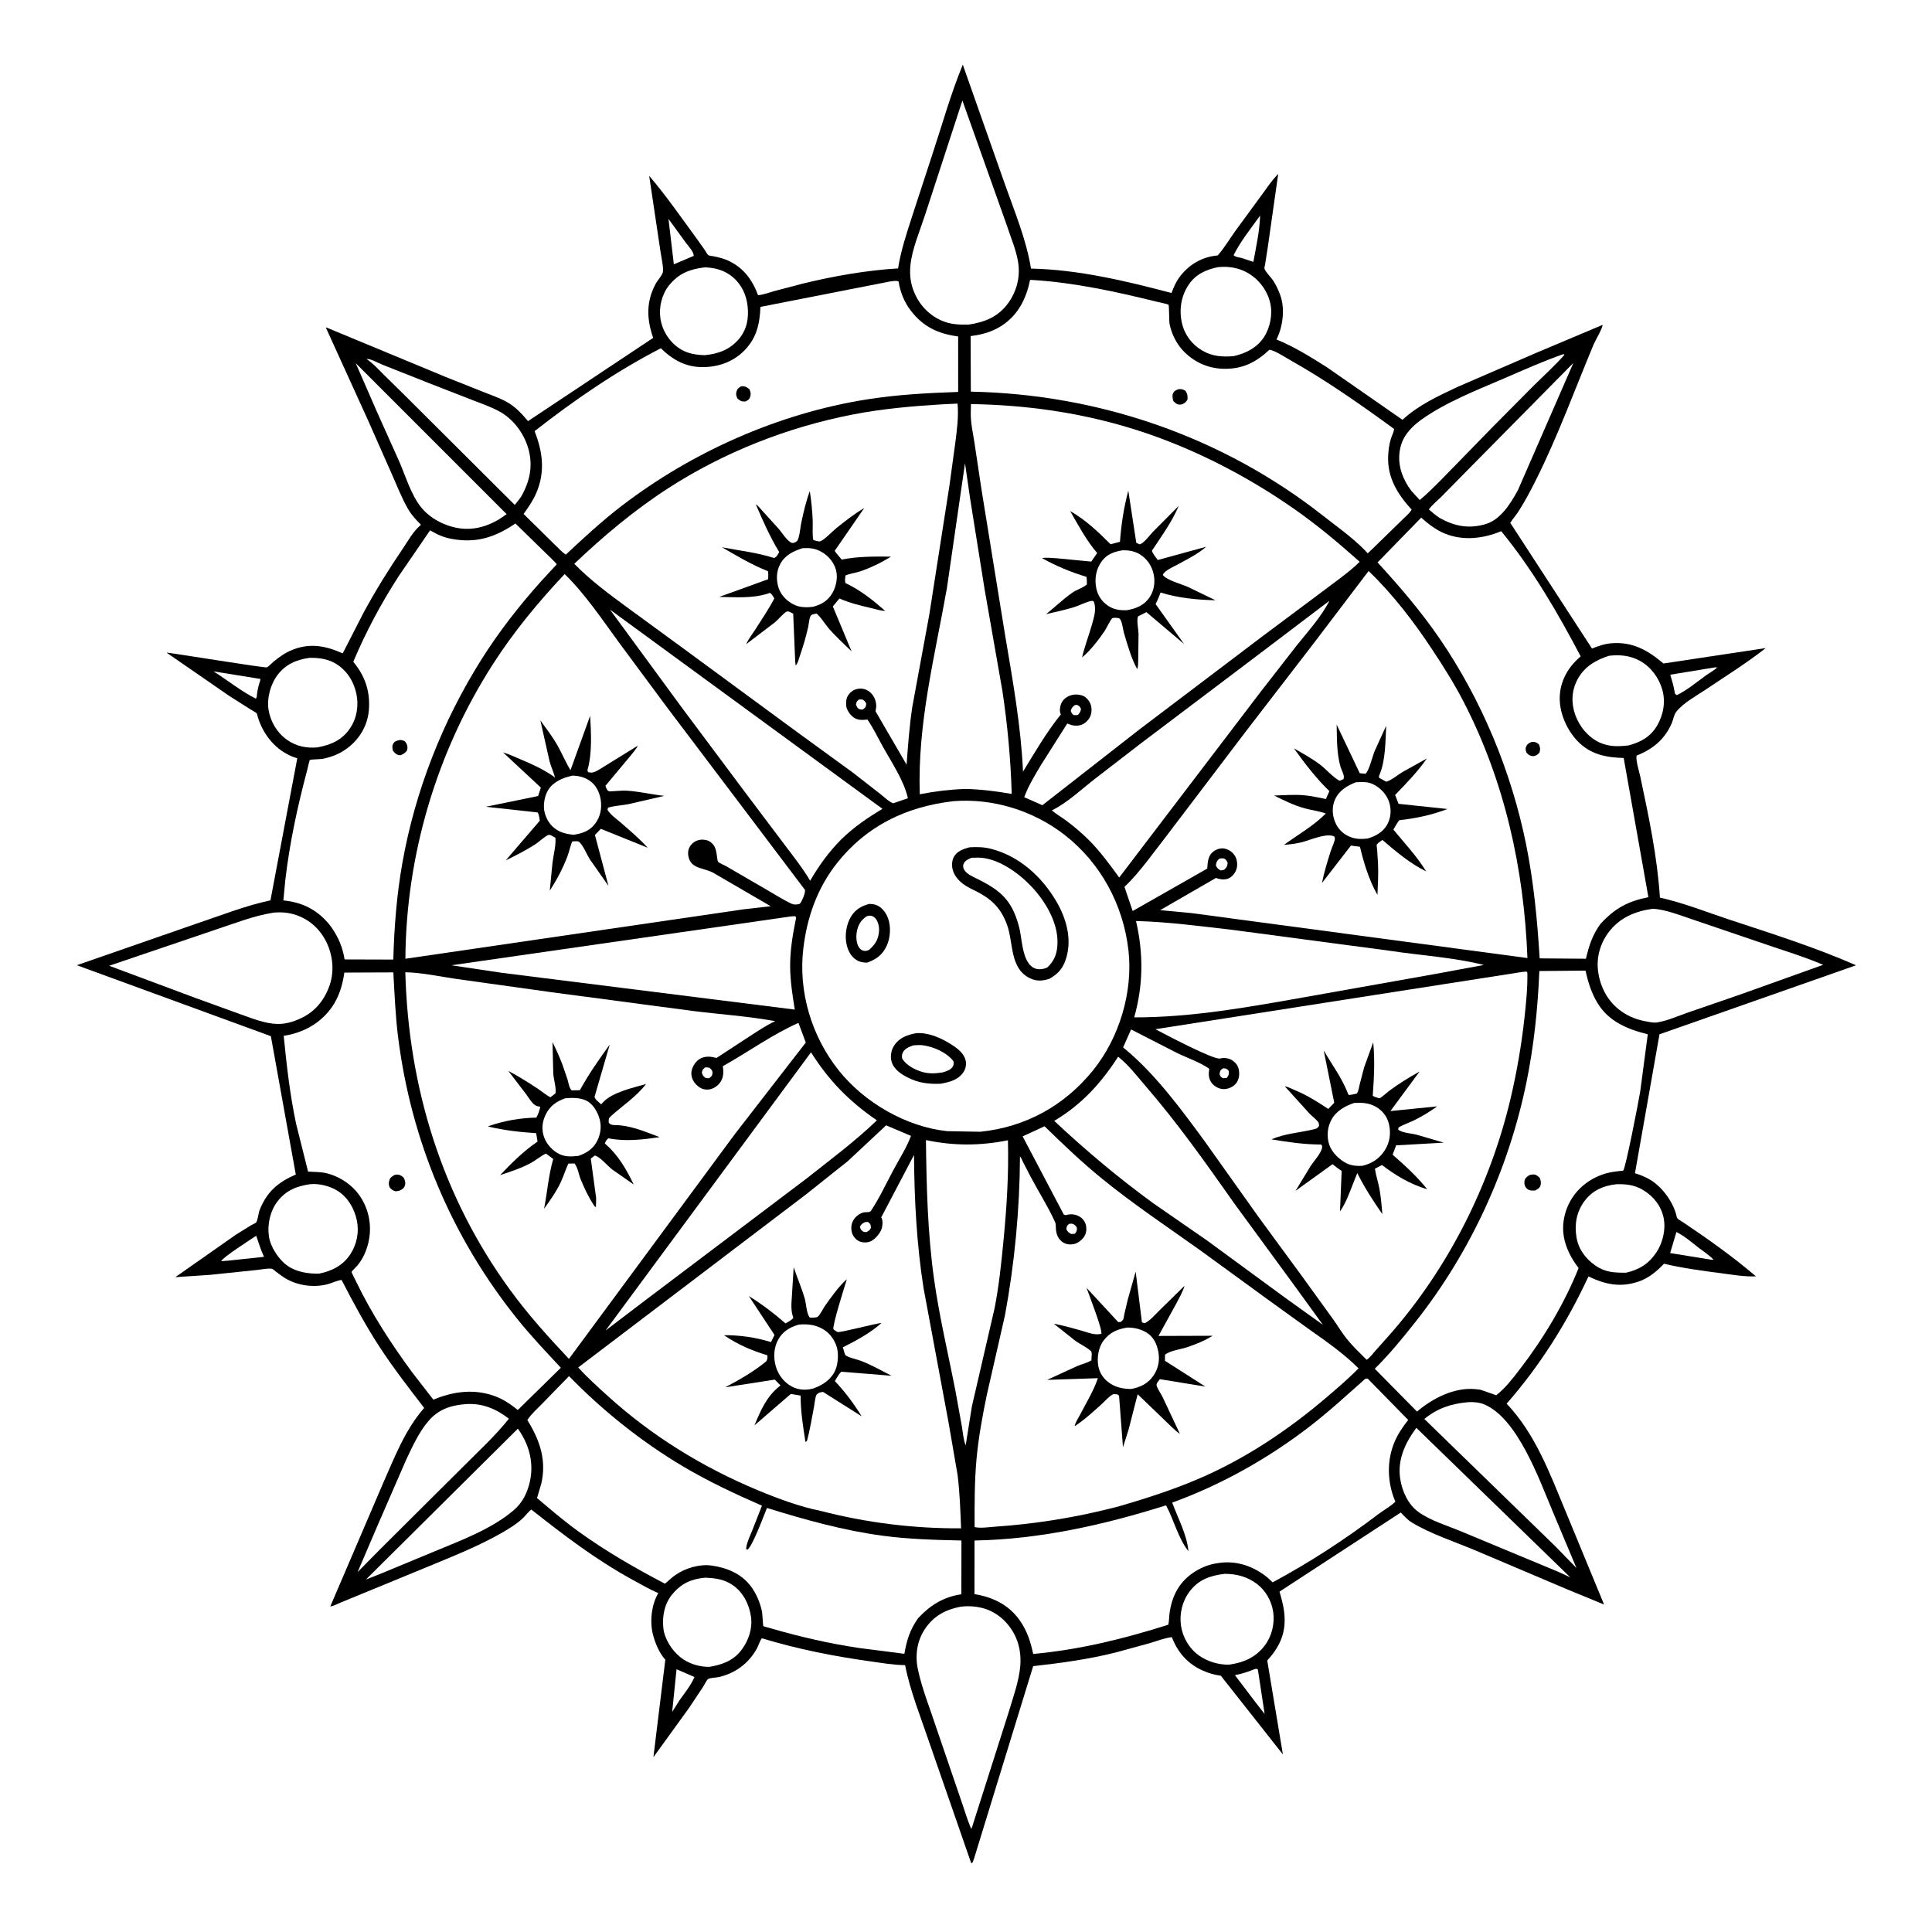
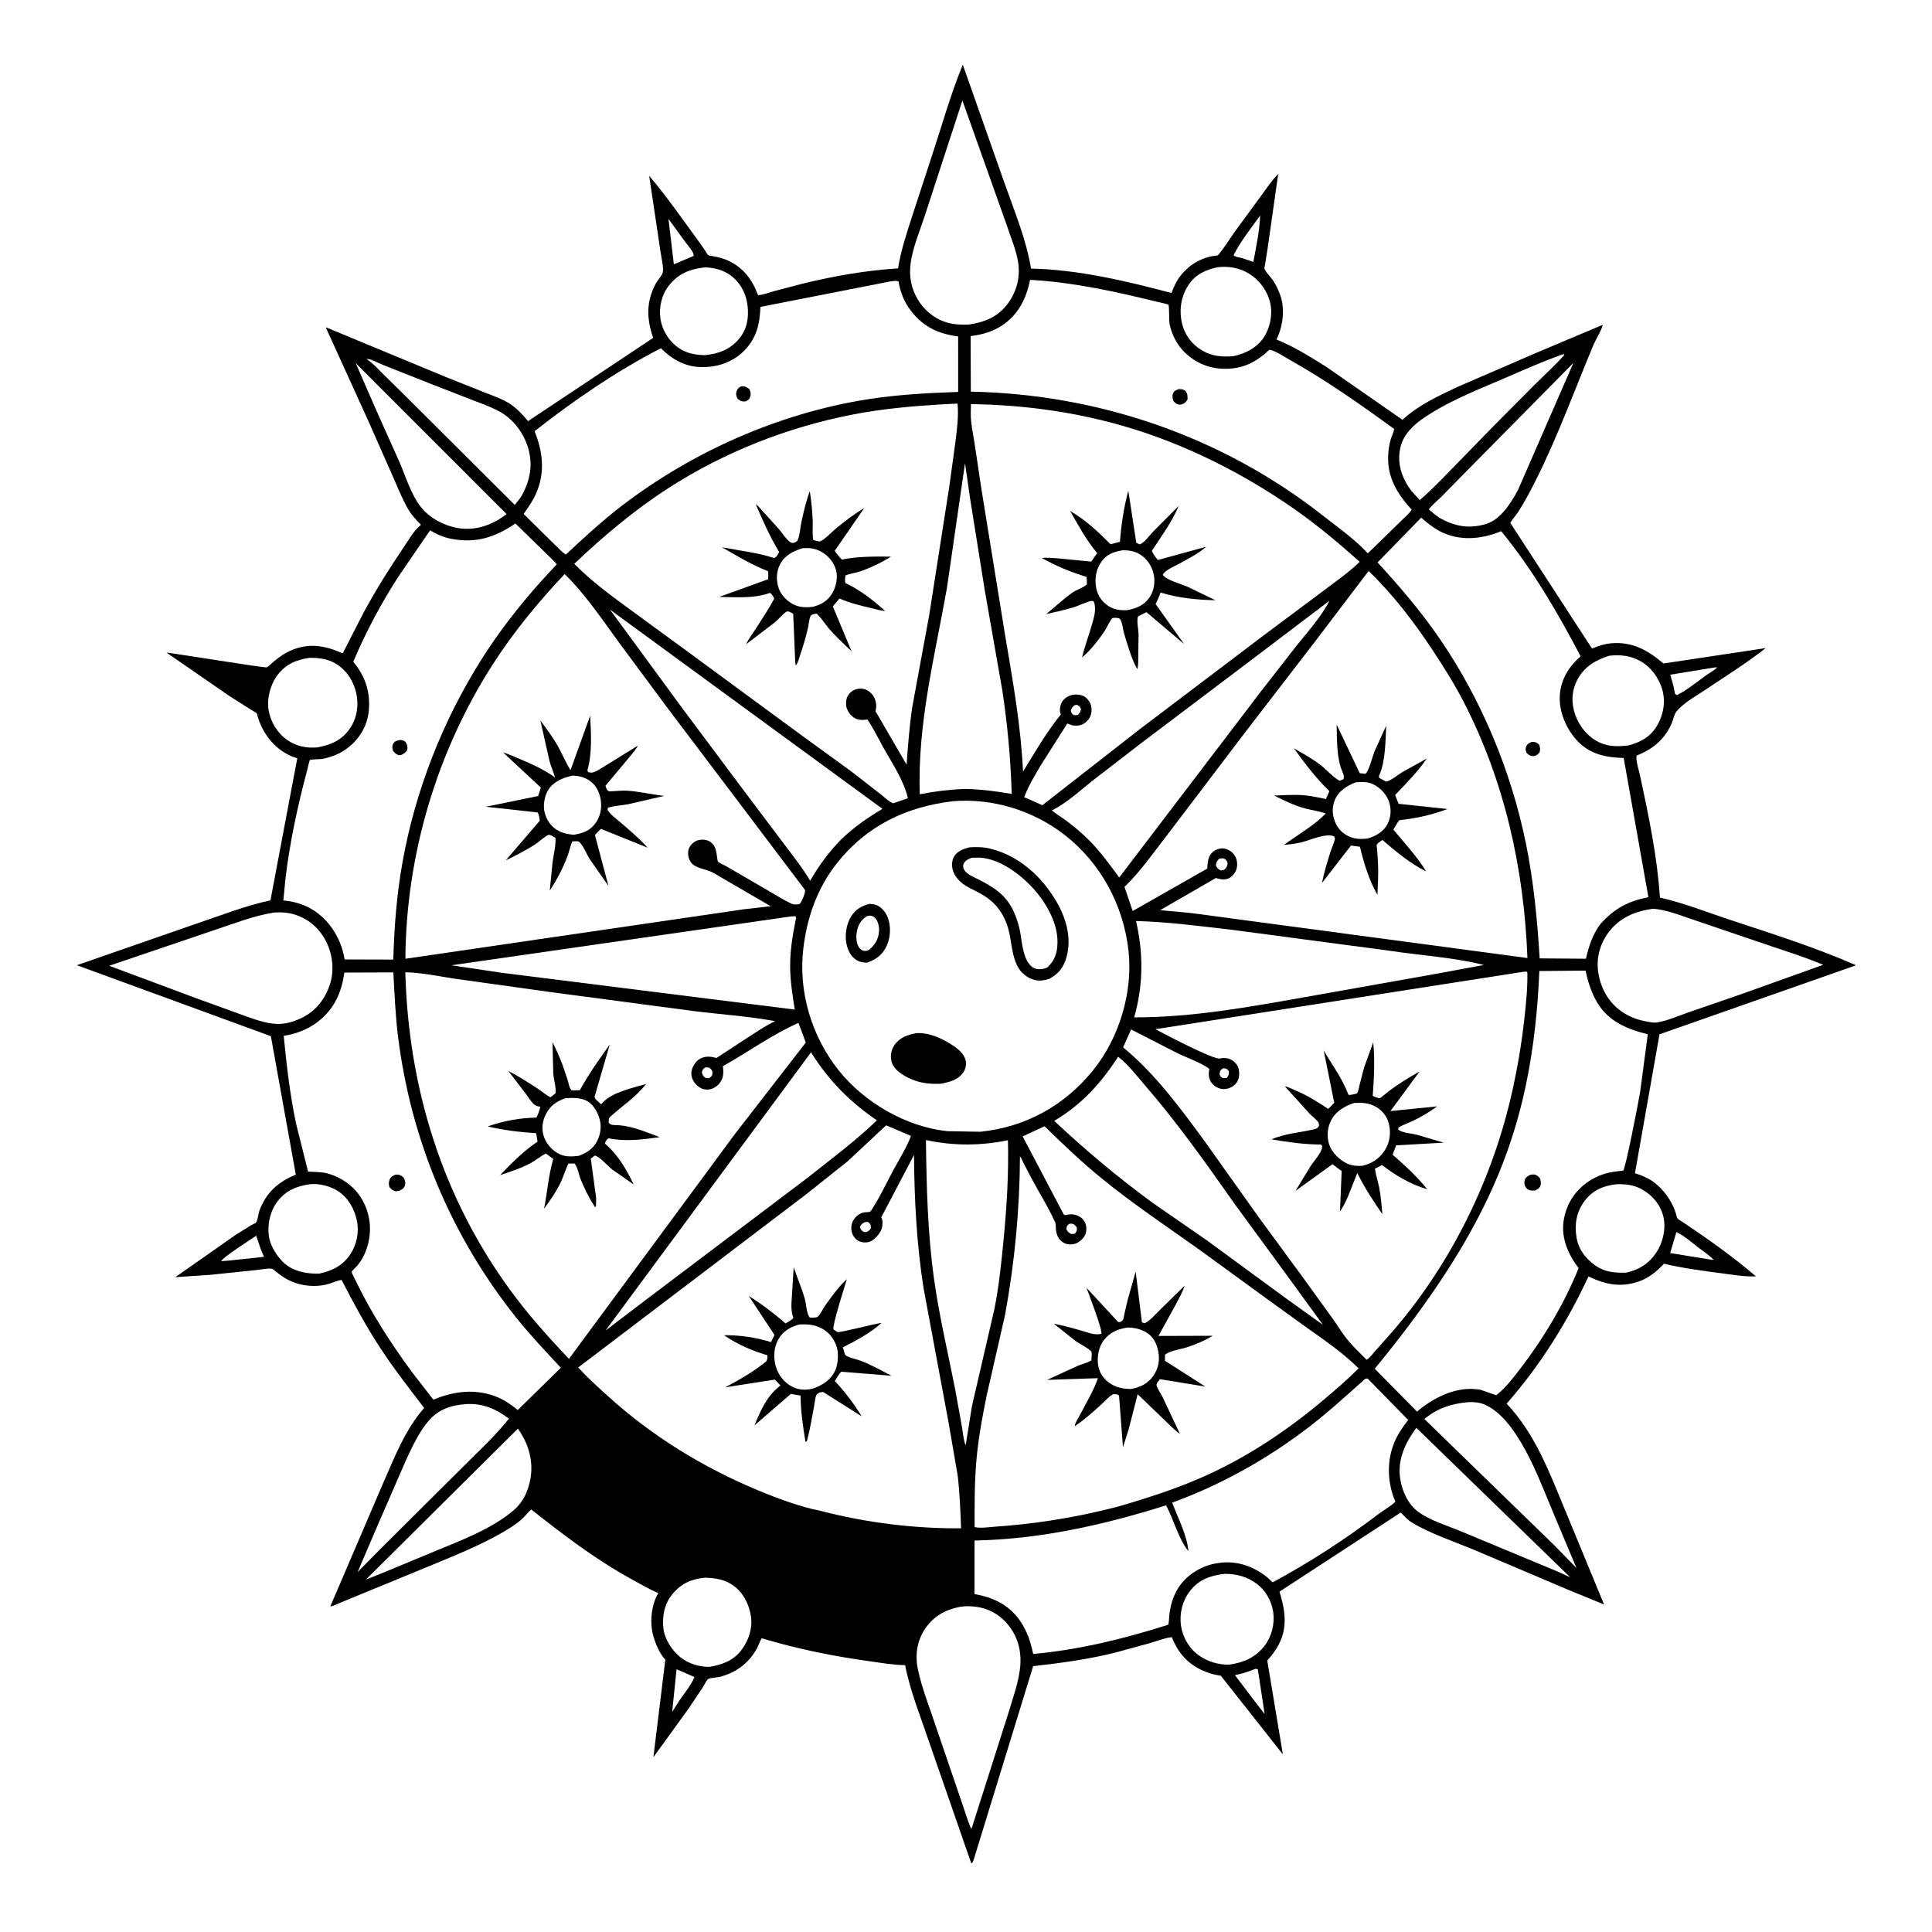
<svg xmlns="http://www.w3.org/2000/svg" version="1.1" style="display: block;" viewBox="0 0 2048 2048" width="1024" height="1024">
  <path transform="translate(0,0)" fill="rgb(255,255,255)" d="M -0 -0 L 2048 0 L 2048 2048 L -0 2048 L -0 -0 z" />
  <path transform="translate(0,0)" fill="rgb(0,0,0)" d="M 1020.6 68.564 L 1064.97 194.473 C 1075.28 223.846 1087.96 253.939 1092.9 284.714 C 1142.53 285.675 1194.08 297.95 1241.86 310.604 C 1244.28 303.955 1247.05 297.804 1251.48 292.214 C 1261.09 280.09 1274.36 272.418 1289.84 270.888 C 1291.18 270.755 1290.65 271.067 1291.62 269.918 C 1298.06 262.324 1303.49 253.281 1309.28 245.144 L 1337.24 206.979 C 1342.87 199.286 1348.2 191.14 1354.96 184.379 L 1343.87 262.303 L 1341.06 280.236 C 1340.96 280.845 1340.17 284.126 1340.34 284.66 C 1341.5 288.419 1347.29 293.886 1349.59 297.401 C 1352.68 302.12 1355.26 307.639 1357.16 312.951 C 1362.21 327.102 1360.05 345.369 1353.67 358.747 L 1353.11 359.879 C 1371.76 367.404 1389.38 378.475 1406.33 389.148 L 1486.69 444.995 C 1503.63 429.416 1524.37 419.872 1544.96 410.176 L 1627.78 374.322 L 1698.73 344.426 C 1699.01 347.737 1691.06 360.961 1689.42 364.876 C 1669.46 412.625 1651.52 462.073 1628.37 508.371 C 1622.66 519.806 1616.66 531.218 1609.76 541.995 C 1607.04 546.237 1603.55 549.952 1600.95 554.231 L 1687.57 687.482 C 1694.24 684.85 1700.7 682.52 1707.93 681.914 C 1730.72 680.003 1746.65 689.278 1763.38 703.331 L 1871.75 686.995 C 1852.01 702.575 1830 716.238 1809.14 730.308 C 1799.04 737.122 1784.65 744.79 1777.01 754.413 C 1774.27 757.866 1773.89 762.605 1772.17 766.556 C 1764.64 783.85 1752.06 794.117 1734.83 800.996 C 1733.86 806.393 1737.45 816.977 1738.68 822.807 C 1747.7 865.3 1756.79 908.027 1759.58 951.495 C 1784.44 957.012 1808.82 966.794 1833 974.786 C 1877.9 989.628 1924.15 1004.17 1967.47 1023.24 L 1759.14 1096.39 L 1733.13 1243.69 C 1739.07 1245.49 1745.07 1247.9 1750.32 1251.24 C 1763.02 1259.33 1774.4 1275.39 1777.47 1290.19 C 1777.93 1292.41 1782.23 1294.39 1784.15 1295.68 C 1810.53 1313.38 1837.19 1332.34 1861.38 1352.96 C 1849.45 1353.56 1836.83 1351.27 1825 1349.74 C 1804.4 1347.08 1784.15 1344.35 1763.88 1339.62 C 1756.28 1347.62 1747.87 1354.73 1737.29 1358.39 C 1717.85 1365.1 1701.76 1361.65 1683.85 1353.08 C 1661.02 1402.1 1632.77 1447.24 1597.09 1487.94 C 1627.64 1520.1 1642.88 1561.97 1659.7 1602.29 L 1700.38 1700.86 L 1660.3 1684.37 L 1563.27 1643.2 C 1541.56 1634.13 1517.07 1626.16 1496.91 1614.11 C 1492.33 1611.37 1488.57 1607.14 1484.87 1603.33 L 1356.32 1687.19 C 1359.02 1696.29 1361.27 1704.88 1361.72 1714.45 C 1362.59 1733.05 1355.52 1746.81 1343.33 1760.2 L 1359.91 1859.76 L 1294.13 1776.35 C 1287.5 1775.39 1281.42 1773.74 1275.29 1771.02 C 1259.06 1763.83 1248.63 1751.96 1242.2 1735.45 C 1234.56 1736.32 1226.45 1739.54 1219.06 1741.74 L 1183.13 1751.57 C 1154.58 1758.85 1124.46 1762.92 1095.2 1766.2 L 1032.35 1970.75 L 1030.88 1974.5 L 1029.5 1975.01 L 985.06 1847 C 976.101 1820.42 964.776 1792.63 959.46 1765.1 C 947.325 1765.05 934.506 1762.76 922.5 1761.09 C 883.516 1755.67 845.302 1748.06 807.583 1736.62 C 805.061 1740.06 803.97 1744.8 801.765 1748.55 C 792.812 1763.8 779.35 1773.67 762.184 1777.69 C 759.436 1778.33 752.36 1778.52 750.536 1779.94 C 748.899 1781.21 746.59 1786.13 745.375 1788.02 L 730.396 1810.5 L 692.636 1862.69 L 705.264 1759.34 C 698.967 1752.42 695.037 1742.88 692.493 1733.95 C 688.587 1720.24 690.314 1702.09 697.301 1689.67 L 697.82 1688.77 C 688.185 1684.6 679.026 1679.27 669.826 1674.23 C 631.39 1653.17 597.516 1627.23 563.229 1600.19 C 559.752 1602.68 557.118 1606.72 553.938 1609.66 C 547.422 1615.7 539.512 1620.52 531.836 1624.92 C 509.095 1637.93 484.427 1647.98 460.24 1657.99 L 382.5 1689.98 L 361.213 1698.74 C 357.784 1700.17 353.738 1702.42 350.116 1702.9 L 405.257 1574.22 C 417.824 1545.93 428.967 1516.01 449.642 1492.47 C 433.689 1471.75 417.22 1450.5 402.905 1428.64 C 387.856 1405.65 374.663 1381.18 362.089 1356.78 C 357.123 1357.44 352.145 1360 347.251 1361.31 C 333.407 1365.02 317.166 1363.02 304.546 1356.23 C 300.397 1353.99 296.582 1351.08 292.813 1348.27 C 291.848 1347.55 289.633 1345.4 288.564 1345.07 C 285.225 1344.01 276.638 1345.77 272.898 1346.16 L 222.845 1351.38 L 185.837 1353.86 L 250.281 1308.66 L 266.536 1298.62 C 267.435 1298.11 270.962 1296.59 271.506 1295.85 C 273.289 1293.44 273.973 1285.81 275.291 1282.5 C 282.989 1263.16 294.877 1253.15 313.544 1245.03 L 287.139 1098.41 L 81.452 1023.16 L 206.732 979.617 C 232.928 970.868 259.735 960.094 286.69 954.416 L 315.143 803.729 C 310.948 802.77 306.914 800.807 303.161 798.716 C 287.803 790.163 277.101 774.441 272.59 757.65 C 272.481 757.246 272.501 756.788 272.278 756.433 C 271.6 755.355 267.316 753.129 266.126 752.344 L 243.108 737.777 L 176.42 691.718 C 186.989 692.924 280.982 708.27 282.838 707.418 C 284.892 706.476 288.061 702.978 289.932 701.435 C 296.169 696.29 302.356 691.899 309.907 688.873 C 328.71 681.335 345.422 684.574 363.281 692.624 L 385.681 648.91 C 398.375 625.546 412.117 603.414 427.083 581.434 C 432.637 573.277 437.704 563.761 445.181 557.241 L 446.264 556.318 C 441.144 551.072 436.416 546.22 432.703 539.839 C 426.02 528.353 421.031 515.362 415.627 503.206 L 390.087 445.413 L 345.451 347.345 L 345.911 347.112 L 471.484 399.199 L 512.528 415.57 C 520.791 418.884 529.634 421.783 537.377 426.166 C 546.597 431.386 552.979 438.409 559.743 446.408 L 692.394 358.167 C 685.395 338.016 684.847 319.88 695.09 300.733 C 696.926 297.301 701.609 292.262 702.574 288.879 C 703.778 284.656 700.883 271.887 700.224 267.188 L 688.148 186.362 C 706.066 207.349 722.134 230.571 738.441 252.832 L 747.132 265.051 C 748.016 266.352 749.643 269.526 750.745 270.452 C 751.433 271.031 755.776 271.542 756.715 271.73 C 762.005 272.791 767.084 274.044 772.006 276.323 C 788.189 283.816 797.485 296.563 803.577 312.912 C 809.001 312.529 814.875 310.211 820.14 308.759 L 850.91 300.646 C 883.939 292.638 918.042 286.585 951.991 284.521 C 955.01 265.392 960.938 247.8 966.841 229.427 L 987.924 164.962 C 998.514 132.995 1007.76 99.683 1020.6 68.564 z" />
  <path transform="translate(0,0)" fill="rgb(255,255,255)" d="M 1296.41 1132.5 L 1297.01 1132.46 C 1300.29 1132.59 1300.35 1132.99 1302.64 1135.29 C 1302.66 1139.03 1302.76 1139.36 1300.5 1142.6 L 1296.5 1143 C 1293.86 1141.36 1293.76 1141.42 1292.75 1138.5 C 1293.49 1134.66 1293.26 1134.77 1296.41 1132.5 z" />
  <path transform="translate(0,0)" fill="rgb(255,255,255)" d="M 1139.23 747.5 L 1141.55 747.149 C 1144.38 748.526 1144.43 748.695 1145.91 751.5 C 1145.21 754.909 1144.87 755.345 1142.5 757.92 L 1138.5 758.133 C 1136.08 756.576 1136.11 756.223 1135.05 753.5 C 1136.17 750.145 1136.5 749.777 1139.23 747.5 z" />
-   <path transform="translate(0,0)" fill="rgb(255,255,255)" d="M 910.649 741.5 L 914.266 741.5 C 916.658 743.146 917.117 743.373 918.261 746 C 917.777 750.059 917.517 749.761 914.5 752.167 C 913.641 752.158 912.301 752.198 911.5 751.922 C 908.818 751 908.41 749.341 907.368 747 C 908.056 743.605 907.931 743.614 910.649 741.5 z" />
  <path transform="translate(0,0)" fill="rgb(255,255,255)" d="M 916.904 1295.5 L 920.006 1295.27 C 923.058 1297.73 922.788 1297.58 923.255 1301.5 C 921.884 1304.37 921.31 1304.46 918.5 1306.07 L 915.525 1305.9 C 912.753 1303.84 912.536 1303.77 911.527 1300.5 C 913.119 1297.57 914.055 1296.94 916.904 1295.5 z" />
  <path transform="translate(0,0)" fill="rgb(255,255,255)" d="M 1133.04 1297.5 C 1134.01 1297.23 1134.43 1297.04 1135.53 1297.11 C 1138.58 1297.3 1139.88 1298.95 1141.5 1301.2 C 1141.71 1304.73 1141.47 1304.85 1139.5 1307.83 L 1135.5 1308.09 C 1132.51 1306.32 1132 1306.03 1130.36 1303 C 1130.72 1299.87 1130.86 1299.8 1133.04 1297.5 z" />
  <path transform="translate(0,0)" fill="rgb(255,255,255)" d="M 747.513 1131.5 C 749.168 1131.35 750.376 1131.58 752 1131.86 C 754.002 1133.62 755.355 1134.5 755.229 1137.5 C 755.097 1140.64 753.767 1141.37 751.5 1142.99 L 748 1142.72 C 745.213 1140.58 745.055 1140.34 743.955 1137 C 744.737 1133.73 744.914 1133.67 747.513 1131.5 z" />
  <path transform="translate(0,0)" fill="rgb(255,255,255)" d="M 1292.12 910.5 C 1294.03 909.682 1295.46 909.847 1297.5 909.98 C 1300.16 911.787 1300.28 911.991 1301.43 915 C 1300.59 918.907 1300.63 919.23 1297.5 922.077 L 1294 922.738 C 1291.08 920.953 1290.54 920.672 1288.87 917.5 C 1289.44 913.74 1289.61 913.353 1292.12 910.5 z" />
  <path transform="translate(0,0)" fill="rgb(255,255,255)" d="M 717.173 1769.48 L 736.176 1777.73 C 732.487 1786.34 725.931 1794.53 720.486 1802.1 L 712.535 1814.67 L 717.173 1769.48 z" />
  <path transform="translate(0,0)" fill="rgb(255,255,255)" d="M 271.592 1309.95 C 274.212 1317.71 276.41 1324.8 279.866 1332.29 L 242.202 1336.31 L 234.5 1336.9 C 235.768 1332.98 265.97 1313.73 271.592 1309.95 z" />
  <path transform="translate(0,0)" fill="rgb(255,255,255)" d="M 708.607 232.02 L 727.351 257.759 C 729.843 261.017 735.697 267.266 735.331 271.279 L 731.356 272.956 L 714.314 280.15 L 708.607 232.02 z" />
-   <path transform="translate(0,0)" fill="rgb(255,255,255)" d="M 226.346 711.698 L 276.03 719.7 C 275.802 721.789 276.011 720.95 275.379 722.826 C 273.782 727.563 272.944 731.822 272.303 736.76 C 272.293 738.678 272.274 738.852 271.237 740.608 C 255.76 732.88 241.098 720.964 226.346 711.698 z" />
  <path transform="translate(0,0)" fill="rgb(255,255,255)" d="M 1777.07 1305.99 C 1785.99 1310.49 1793.01 1316.77 1800.84 1322.83 C 1805.99 1326.82 1812.14 1330.6 1816.5 1335.41 L 1813.94 1335.34 L 1770.43 1328.28 L 1777.07 1305.99 z" />
  <path transform="translate(0,0)" fill="rgb(255,255,255)" d="M 1335.77 228.55 C 1335.28 244.63 1331.55 261.8 1328.61 277.6 L 1315.75 273.37 C 1312.82 272.696 1309.83 272.624 1307.65 270.5 C 1314.83 256.053 1326.29 241.703 1335.77 228.55 z" />
  <path transform="translate(0,0)" fill="rgb(255,255,255)" d="M 1817.63 707.5 L 1820.33 707.471 C 1816.85 710.896 1811.86 713.434 1807.85 716.334 C 1798.02 723.445 1788.5 731.498 1777.57 736.846 L 1775.57 735.5 L 1775.18 733.438 C 1774.13 727.152 1772.4 721.303 1770.55 715.209 L 1817.63 707.5 z" />
  <path transform="translate(0,0)" fill="rgb(255,255,255)" d="M 1329.53 1769.5 C 1331.56 1769.04 1331.44 1768.68 1333.39 1769.71 L 1340.56 1816.87 L 1331.64 1805.46 L 1309.06 1775.74 C 1316.26 1774.36 1322.77 1772.29 1329.53 1769.5 z" />
  <path transform="translate(0,0)" fill="rgb(255,255,255)" d="M 747.345 283.387 C 758.357 283.903 767.954 286.429 776.591 293.593 C 786.045 301.434 791.187 312.579 792.499 324.564 C 793.877 337.148 791.806 349.116 783.5 359.087 C 773.972 370.524 761.521 375.127 747.065 376.498 C 737.151 376.231 727.744 374.659 719.416 368.811 C 708.766 361.332 701.866 350.053 700.024 337.195 C 698.338 325.432 701.659 311.949 709.073 302.678 C 719.367 289.808 731.405 285.183 747.345 283.387 z" />
  <path transform="translate(0,0)" fill="rgb(255,255,255)" d="M 747.583 1672.41 C 758.42 1672.89 767.934 1674.07 777.128 1680.57 C 787.861 1688.15 794.2 1700.78 796.047 1713.6 C 797.855 1726.15 793.748 1738.48 786.345 1748.56 C 777.835 1760.15 765.749 1764.71 752.022 1766.93 C 741.126 1767.07 729.795 1763.56 721.242 1756.72 C 712.119 1749.42 704.304 1737.29 703.135 1725.51 C 701.868 1712.76 704.481 1699.66 712.934 1689.65 C 722.551 1678.26 732.991 1673.73 747.583 1672.41 z" />
  <path transform="translate(0,0)" fill="rgb(255,255,255)" d="M 1712.93 1255.38 C 1723.04 1254.94 1732.39 1255.97 1741.31 1261.21 C 1752.39 1267.72 1760.52 1277.66 1763.36 1290.3 C 1766.11 1302.52 1762.79 1317.1 1755.9 1327.5 C 1748 1339.42 1737.59 1346.04 1723.69 1349.1 C 1711.36 1349.18 1701.64 1348.84 1691.1 1341.47 C 1680.85 1334.31 1673.22 1324.25 1671.16 1311.67 C 1668.88 1297.81 1671.11 1284.38 1679.81 1272.94 C 1688.31 1261.78 1699.34 1257.01 1712.93 1255.38 z" />
  <path transform="translate(0,0)" fill="rgb(255,255,255)" d="M 328.576 1255.31 C 338.356 1254.3 350.374 1257.33 358.543 1262.77 C 369.146 1269.83 375.738 1281.5 378.298 1293.77 C 380.837 1305.94 378.292 1318.96 371.5 1329.35 C 363.564 1341.49 352.161 1347.21 338.249 1350.12 C 326.887 1350.3 314.768 1348.56 305.182 1342.05 C 295.601 1335.55 286.657 1321.88 285.033 1310.42 C 283.25 1297.83 286.383 1283.62 294.189 1273.5 C 303.258 1261.75 314.313 1257.45 328.576 1255.31 z" />
  <path transform="translate(0,0)" fill="rgb(255,255,255)" d="M 328.143 697.337 C 337.792 697.134 348.109 698.555 356.388 703.789 C 367.842 711.03 374.87 722.018 377.72 735.191 C 380.436 747.748 378.364 761.249 371.07 772 C 362.532 784.584 351.045 789.537 336.503 792.254 C 324.903 793.295 314.005 791.122 304.339 784.303 C 293.786 776.856 286.807 765.257 284.708 752.578 C 282.68 740.323 286.763 725.28 294.209 715.5 C 302.985 703.972 314.183 699.312 328.143 697.337 z" />
  <path transform="translate(0,0)" fill="rgb(255,255,255)" d="M 1291 283.217 C 1301.95 282.03 1312.85 283.719 1322.5 289.217 C 1334.29 295.932 1343.22 307.586 1346.4 320.801 C 1349.3 332.816 1346.5 347.338 1339.74 357.549 C 1332.34 368.731 1320.32 374.771 1307.58 377.534 C 1295.81 378.524 1285 377.776 1274.5 371.639 C 1263.47 365.196 1255.72 354.889 1252.9 342.432 C 1249.76 328.569 1251.89 314.152 1259.8 302.173 C 1267.33 290.768 1278.11 285.895 1291 283.217 z" />
  <path transform="translate(0,0)" fill="rgb(255,255,255)" d="M 1705.62 695.155 C 1717.13 693.802 1728.25 694.881 1738.54 700.594 C 1750.12 707.027 1758.62 718.61 1762.16 731.293 C 1765.78 744.208 1763.21 758.205 1756.34 769.617 C 1749.33 781.258 1738.99 786.767 1726.39 790.169 C 1715.91 791.392 1706.05 791.712 1696.15 787.335 C 1683.92 781.927 1674.32 770.385 1669.86 757.866 C 1665.4 745.333 1665.84 732.421 1672.08 720.5 C 1679.26 706.791 1691.45 699.692 1705.62 695.155 z" />
  <path transform="translate(0,0)" fill="rgb(255,255,255)" d="M 1298.19 1668.33 C 1310.84 1668.34 1322.16 1671.3 1332.38 1679.02 C 1341.83 1686.16 1348.01 1697.3 1349.67 1709 C 1351.39 1721.22 1348.14 1734.51 1340.68 1744.31 C 1331.06 1756.96 1318.5 1762.33 1303.09 1764.59 C 1291.98 1764.89 1280.29 1761.45 1271.18 1755.04 C 1260.72 1747.68 1253.72 1735.81 1251.89 1723.26 C 1250.06 1710.66 1253.31 1697.21 1261.05 1687 C 1270.64 1674.34 1282.99 1670.15 1298.19 1668.33 z" />
  <path transform="translate(0,0)" fill="rgb(255,255,255)" d="M 1667.85 384.739 L 1609.17 519.316 C 1601.59 533.344 1590.75 551.066 1574.47 555.693 C 1556.68 560.746 1541.95 557.892 1525.95 548.971 C 1521.91 546.346 1518.32 543.139 1514.65 540.034 C 1518.06 535.138 1523.7 530.779 1527.97 526.5 L 1553.1 500.945 L 1667.85 384.739 z" />
  <path transform="translate(0,0)" fill="rgb(255,255,255)" d="M 1555.7 1486.42 C 1561 1485.93 1567.8 1486.5 1572.75 1488.48 C 1608.29 1502.75 1631.38 1567.57 1645.45 1601.07 L 1671.12 1662.16 L 1648.19 1638.63 L 1509.85 1504.17 C 1523.82 1492.81 1537.96 1488.06 1555.7 1486.42 z" />
  <path transform="translate(0,0)" fill="rgb(255,255,255)" d="M 548.976 1514.45 C 552.467 1519.42 555.346 1524.29 557.73 1529.88 C 565.091 1547.13 565.11 1565.59 557.748 1582.81 C 554.693 1589.96 550.052 1596.25 544.12 1601.27 C 521.085 1620.76 488.766 1632.87 460.998 1644.37 L 402.753 1668.52 L 387.905 1674.37 L 548.976 1514.45 z" />
  <path transform="translate(0,0)" fill="rgb(255,255,255)" d="M 377.088 385.002 L 537.065 545.031 L 528.281 550.976 L 522.5 553.988 C 506.71 561.615 490.803 562.718 474.238 556.827 C 463.739 553.093 453.407 546.571 446.41 537.786 C 435.533 524.129 430.066 504.887 423.114 489 L 399.081 435.414 L 377.088 385.002 z" />
  <path transform="translate(0,0)" fill="rgb(255,255,255)" d="M 388.49 380.5 C 392.973 380.142 400.664 384.737 405.161 386.5 L 454.5 406.055 L 499.537 423.611 C 509.42 427.433 519.636 430.941 528.985 435.947 C 544.052 444.015 555.535 459.369 560.109 475.772 C 565.11 493.709 561.73 509.783 552.846 525.737 C 550.759 529.097 548.136 532.148 545.682 535.245 L 427.701 417.715 L 406.108 396.501 C 400.471 390.841 395.157 384.974 388.49 380.5 z" />
  <path transform="translate(0,0)" fill="rgb(255,255,255)" d="M 1656.93 375.5 L 1657.7 375.498 L 1658.34 376.175 C 1648.28 387.497 1637.04 397.694 1626.26 408.316 L 1583.55 451.328 L 1527.9 508.422 C 1520.43 515.73 1513.06 523.448 1504.97 530.078 L 1496.18 520.422 C 1491.86 514.869 1488.33 508.352 1486 501.73 C 1481.9 490.069 1482.13 476.724 1487.66 465.535 C 1491.67 457.411 1499.2 450.227 1506.51 444.988 C 1532.34 426.469 1565.2 413.679 1594.41 401.114 C 1615.02 392.249 1635.75 382.89 1656.93 375.5 z" />
  <path transform="translate(0,0)" fill="rgb(255,255,255)" d="M 494.2 1488.39 C 511.645 1487.36 525.928 1493.47 539.466 1503.91 C 524.564 1522.56 506.7 1538.9 489.869 1555.8 L 402.681 1642.55 L 379.067 1666.51 L 401.342 1614.51 L 430.569 1547.36 C 437.083 1533.54 444.101 1518.17 454.036 1506.5 C 464.831 1493.82 477.984 1489.57 494.2 1488.39 z" />
  <path transform="translate(0,0)" fill="rgb(255,255,255)" d="M 1501.37 1513.56 L 1664.53 1672.02 L 1651.39 1666.01 L 1549.66 1623.68 C 1534.8 1617.42 1516.37 1612.05 1503.38 1602.59 C 1492.58 1594.72 1486.28 1580.63 1484.29 1567.65 C 1481.15 1547.22 1489.62 1529.49 1501.37 1513.56 z" />
  <path transform="translate(0,0)" fill="rgb(255,255,255)" d="M 1017.8 1703.26 C 1025.85 1702.06 1035.18 1702.74 1042.96 1705.01 C 1057.08 1709.14 1068.4 1719.43 1075.22 1732.32 C 1080.63 1742.55 1082.49 1754.42 1081.55 1765.91 C 1080.17 1782.5 1073.49 1800.5 1068.73 1816.57 L 1031.09 1934.72 C 1030.84 1936.2 1030.14 1937.41 1029.5 1938.77 C 1025.03 1928.12 1021.81 1916.8 1017.95 1905.9 L 992.429 1831.23 C 985.821 1810.92 977.44 1790.54 973.012 1769.64 C 969.885 1754.88 971.939 1739.61 980.403 1726.9 C 989.513 1713.22 1001.91 1706.39 1017.8 1703.26 z" />
  <path transform="translate(0,0)" fill="rgb(255,255,255)" d="M 1020.19 106.579 L 1067.3 238.973 C 1071.4 251.609 1077.46 265.574 1079.36 278.653 C 1081.59 294.003 1077.69 308.979 1068.6 321.468 C 1058.04 335.961 1043.88 341.538 1026.62 344.12 C 1019.15 344.246 1011.96 344.117 1004.69 342.142 C 991.201 338.478 979.296 328.798 972.427 316.656 C 965.914 305.143 963.701 293.644 965.142 280.595 C 967.034 263.468 975.152 244.596 980.496 228.145 L 1020.19 106.579 z" />
  <path transform="translate(0,0)" fill="rgb(255,255,255)" d="M 290.678 967.328 C 298.914 966.762 306.075 967.326 313.937 970.003 C 328.357 974.913 339.298 985.03 346.008 998.688 C 352.918 1012.75 354.599 1029.95 349.277 1044.84 C 343.658 1060.56 333.857 1072.56 318.525 1079.62 C 310.604 1083.26 302.417 1085.65 293.628 1085.4 C 280.714 1085.03 267.692 1079.66 255.608 1075.43 L 207.766 1058.09 L 115.723 1023.75 L 227.686 985.764 C 248.292 978.99 269.171 970.597 290.678 967.328 z" />
  <path transform="translate(0,0)" fill="rgb(255,255,255)" d="M 1751.93 963.348 C 1765.84 964.003 1781.38 970.473 1794.62 974.818 L 1863.46 998.23 C 1886.59 1006.29 1910.07 1013.21 1932.68 1022.74 L 1843.98 1054.49 L 1789.06 1073.41 C 1778.88 1076.96 1767.49 1082.05 1756.9 1083.79 C 1754.17 1084.24 1751.5 1083.89 1748.79 1083.42 L 1747 1083.1 C 1736.42 1081.38 1727.39 1078.19 1718.6 1071.97 C 1704.74 1062.16 1696.62 1047.15 1694.18 1030.54 C 1691.99 1015.6 1695.98 1000.65 1704.98 988.542 C 1716.66 972.846 1732.97 965.995 1751.93 963.348 z" />
  <path transform="translate(0,0)" fill="rgb(255,255,255)" d="M 981.54 1208.54 C 1010.98 1214.74 1039.04 1214.67 1068.45 1208.73 C 1069.4 1243.79 1067.22 1278.83 1063.88 1313.71 C 1061.54 1338.13 1058.98 1363.03 1054.24 1387.09 L 1030.26 1490.75 L 1023.67 1532.13 C 1021.26 1526.45 1020.77 1518.74 1019.72 1512.61 L 1013.02 1475.5 C 1005.26 1435.42 995.668 1395.74 990.045 1355.27 C 983.29 1306.65 982.128 1257.55 981.54 1208.54 z" />
  <path transform="translate(0,0)" fill="rgb(255,255,255)" d="M 1409.27 636.836 C 1400.66 653.806 1386.18 669.716 1374.34 684.51 L 1335.84 733.993 L 1186.41 930.194 C 1176.52 916.574 1166.68 903.191 1154.9 891.111 C 1147.39 883.702 1139.21 876.601 1130.75 870.294 C 1125.61 866.458 1119.97 863.195 1115.02 859.123 C 1131.03 851.07 1145.37 837.642 1159.37 826.577 L 1209.93 787.597 L 1325.56 700.28 L 1409.27 636.836 z" />
  <path transform="translate(0,0)" fill="rgb(255,255,255)" d="M 646.595 646.207 L 935.425 857.398 C 919.362 867.052 905.413 876.575 891.873 889.654 C 878.844 902.738 868.01 917.668 858.79 933.61 C 851.213 920.671 841.473 908.449 832.469 896.46 L 789.124 838.933 L 723.031 750.436 L 646.595 646.207 z" />
  <path transform="translate(0,0)" fill="rgb(255,255,255)" d="M 859.72 1115.5 C 878.45 1145.35 900.38 1167.69 929.528 1187.6 C 906.255 1210.02 880.17 1229.32 854.901 1249.35 L 685.502 1377.25 L 641.965 1410.36 L 859.72 1115.5 z" />
  <path transform="translate(0,0)" fill="rgb(255,255,255)" d="M 1022.95 491.023 L 1028.32 528.225 L 1043.82 625.285 L 1062.56 732.223 C 1067.99 768.211 1071.43 805.237 1072.45 841.589 C 1055.75 838.701 1040.25 836.733 1023.29 836.293 C 1006.77 836.903 991.216 838.777 975.006 841.951 C 972.424 766.959 990.902 696.14 1003.85 622.943 L 1022.95 491.023 z" />
  <path transform="translate(0,0)" fill="rgb(255,255,255)" d="M 838.566 971.431 L 843 971.205 C 844.487 973.171 843.688 973.946 843.224 976.29 C 840.009 992.523 837.451 1008.4 837.589 1025 C 837.715 1040.25 840.108 1055.19 842.51 1070.2 L 531.971 1031.22 L 478.483 1023.24 L 838.566 971.431 z" />
  <path transform="translate(0,0)" fill="rgb(255,255,255)" d="M 1185.25 1120.19 C 1196.18 1128.65 1205.13 1140.56 1214.13 1150.98 C 1248.69 1190.97 1278.37 1233.11 1308.76 1276.21 L 1372.57 1363.36 L 1402.34 1404.38 L 1362.49 1375.79 L 1279.5 1314.96 L 1222.23 1275.31 C 1185.43 1248.49 1150.71 1219.31 1117.5 1188.16 C 1146.68 1170.85 1167.06 1148.36 1185.25 1120.19 z" />
  <path transform="translate(0,0)" fill="rgb(255,255,255)" d="M 1204.23 976.315 C 1238.34 977.186 1272.7 981.86 1306.6 985.723 L 1473.5 1007.89 C 1506.3 1012.92 1540.73 1014.8 1572.92 1022.91 L 1518.77 1032.92 L 1384 1056.88 C 1323.91 1067.48 1263.53 1078.57 1202.29 1078.45 C 1211.97 1044.28 1212.17 1010.75 1204.23 976.315 z" />
  <path transform="translate(0,0)" fill="rgb(255,255,255)" d="M 1447.31 1461.5 L 1449.71 1461.3 L 1492.75 1505.21 C 1486.87 1512.71 1481.88 1519.97 1478.16 1528.8 C 1469.89 1548.41 1470.59 1571.37 1478.76 1590.91 L 1479.16 1591.86 C 1474.14 1596.79 1466.95 1600.63 1461.27 1604.94 C 1425.76 1631.91 1388.31 1656.25 1349.03 1677.37 L 1343.66 1672.31 C 1329.52 1660.77 1312.26 1654.39 1293.79 1656.59 L 1292 1656.83 C 1282.78 1657.99 1274.93 1660.85 1267.06 1665.72 C 1250.77 1675.82 1242.81 1690.41 1239.9 1708.96 C 1239.22 1713.34 1239.46 1718.01 1238.43 1722.28 C 1191.21 1737.21 1144.7 1748.74 1095.23 1753.26 C 1092.37 1740.11 1089.04 1729.56 1081.45 1718.33 L 1080.4 1716.84 C 1068.82 1700.84 1051.97 1692.91 1032.98 1689.83 L 1033.04 1633.01 C 1102.33 1631.75 1170.29 1616.45 1236.06 1595.71 C 1244.3 1611.03 1249 1630.77 1259.74 1644.28 C 1258.39 1627.21 1248.44 1608.88 1242.57 1592.83 C 1294.44 1574.09 1344.73 1545.76 1388.39 1512.05 C 1408.84 1496.26 1427.99 1478.64 1447.31 1461.5 z" />
  <path transform="translate(0,0)" fill="rgb(255,255,255)" d="M 1506.51 548.737 C 1513.75 555.203 1522.26 561.756 1531.26 565.479 C 1550.81 573.563 1572.27 571.025 1591.35 563.094 C 1624.48 603.475 1651.37 649.667 1675.57 695.801 L 1673.96 697.188 C 1661.89 707.968 1654.01 722.049 1653.39 738.5 C 1652.75 755.22 1660.68 773.317 1672.01 785.317 C 1685.58 799.691 1702.29 802.996 1721.18 803.498 L 1747.36 951.03 C 1725.36 955.444 1711.66 962.91 1696.5 979.446 C 1688.19 990.822 1684.29 1002.73 1681.16 1016.3 L 1632.11 1015.92 C 1629.6 975.273 1625.82 935.113 1617.74 895.137 C 1602.18 818.073 1570.59 741.903 1526.12 677 C 1506.34 648.142 1483.89 621.899 1460.27 596.188 L 1506.51 548.737 z" />
  <path transform="translate(0,0)" fill="rgb(0,0,0)" d="M 1623.74 786.5 L 1625.05 786.43 C 1628.13 786.511 1629.29 787.317 1631.5 789.312 C 1632.72 792.954 1632.89 793.549 1632.04 797.5 C 1630.01 800.001 1629.14 800.606 1626.04 801.5 L 1625.01 801.552 C 1621.7 801.351 1620.5 800.205 1618.19 798 C 1617.31 795.223 1616.63 793.848 1617.98 791 C 1619.23 788.357 1621.13 787.393 1623.74 786.5 z" />
-   <path transform="translate(0,0)" fill="rgb(255,255,255)" d="M 1631.77 1029.33 L 1680.74 1028.89 C 1683.38 1041.07 1686.95 1052.6 1693.45 1063.3 C 1705.43 1083.01 1725.34 1091.1 1746.72 1096.39 L 1738.69 1157.05 C 1737.08 1167.14 1723.07 1239.26 1720.62 1240.93 C 1720.38 1241.09 1716.69 1241.34 1716.09 1241.41 C 1712.02 1241.87 1708.01 1242.43 1704.04 1243.42 C 1695.88 1245.48 1687.88 1249.3 1681.16 1254.34 C 1667.98 1264.2 1659.67 1278.38 1657.43 1294.76 C 1654.94 1313.01 1662.57 1330.09 1673.37 1344.24 C 1658.39 1381.75 1635.85 1419.34 1611.14 1451.37 C 1603.64 1461.1 1595.83 1471.44 1586.1 1479 L 1569.24 1473.14 L 1563.37 1472.48 C 1541.09 1470.62 1518.46 1482.42 1502.08 1496.32 L 1457.29 1450.93 C 1472.95 1435.54 1487.11 1418.15 1500.71 1400.93 C 1558.77 1327.42 1599.09 1239.51 1618 1147.79 C 1626.01 1108.91 1630.13 1068.98 1631.77 1029.33 z" />
+   <path transform="translate(0,0)" fill="rgb(255,255,255)" d="M 1631.77 1029.33 L 1680.74 1028.89 C 1683.38 1041.07 1686.95 1052.6 1693.45 1063.3 C 1705.43 1083.01 1725.34 1091.1 1746.72 1096.39 L 1738.69 1157.05 C 1737.08 1167.14 1723.07 1239.26 1720.62 1240.93 C 1720.38 1241.09 1716.69 1241.34 1716.09 1241.41 C 1712.02 1241.87 1708.01 1242.43 1704.04 1243.42 C 1695.88 1245.48 1687.88 1249.3 1681.16 1254.34 C 1667.98 1264.2 1659.67 1278.38 1657.43 1294.76 C 1654.94 1313.01 1662.57 1330.09 1673.37 1344.24 C 1658.39 1381.75 1635.85 1419.34 1611.14 1451.37 C 1603.64 1461.1 1595.83 1471.44 1586.1 1479 L 1569.24 1473.14 L 1563.37 1472.48 C 1541.09 1470.62 1518.46 1482.42 1502.08 1496.32 L 1457.29 1450.93 C 1558.77 1327.42 1599.09 1239.51 1618 1147.79 C 1626.01 1108.91 1630.13 1068.98 1631.77 1029.33 z" />
  <path transform="translate(0,0)" fill="rgb(0,0,0)" d="M 1621.53 1245.5 L 1624.38 1245.04 C 1628.16 1244.67 1629.59 1246.26 1632.12 1248.5 C 1633.22 1250.84 1633.81 1253.94 1633 1256.5 C 1631.98 1259.74 1630.18 1260.27 1627.5 1261.9 C 1624.18 1262.22 1621.12 1262.36 1618.5 1259.91 C 1616.35 1257.9 1615.55 1254.89 1616.05 1252 C 1616.67 1248.43 1618.82 1247.29 1621.53 1245.5 z" />
-   <path transform="translate(0,0)" fill="rgb(255,255,255)" d="M 603.191 1458.76 C 638.706 1495.22 679.558 1527.92 723.287 1553.99 C 750.493 1570.2 778.724 1583.43 807.705 1596.11 L 797.322 1622.55 C 795.176 1627.94 792.172 1633.86 791.241 1639.59 C 790.846 1642.01 790.661 1641.04 792 1642.95 C 797.479 1640.01 809.635 1606.53 813.009 1598.49 C 853.102 1610.93 893.942 1622.36 935.637 1627.94 C 963.302 1631.63 991.294 1632.4 1019.17 1633 L 1019.08 1689.98 C 1000.01 1692.85 986.206 1701.49 973.228 1715.34 C 964.495 1727.89 961.333 1738.04 958.661 1753.11 L 910.205 1746.88 C 879.01 1742.17 848.043 1735.11 817.765 1726.28 C 816.666 1725.96 809.444 1724.13 809.164 1723.75 C 808.75 1723.2 808.232 1710.41 807.688 1707.97 C 805.584 1698.52 801.775 1689.33 795.946 1681.56 C 785.936 1668.21 770.446 1661.74 754.284 1659.55 C 741.203 1657.78 726.557 1662.25 715.809 1669.67 C 711.877 1672.38 708.563 1675.83 704.807 1678.76 C 672.845 1662.03 641.829 1644.17 612.574 1622.96 C 597.604 1612.11 583.361 1599.95 569.268 1587.99 L 573.773 1572.79 C 579.623 1547.77 572.062 1526.38 558.992 1505.28 C 563.068 1499.03 569.743 1493.07 574.999 1487.68 L 603.191 1458.76 z" />
  <path transform="translate(0,0)" fill="rgb(255,255,255)" d="M 942.786 298.5 C 945.683 298.148 949.858 297.096 952.5 298.361 C 954.356 309.665 958.475 320.176 965.472 329.293 C 978.671 346.49 994.6 353.902 1015.67 356.637 L 1015.69 415.466 C 983.269 416.559 950.621 418.332 918.543 423.443 C 825.497 438.268 734.142 478.79 659.438 535.907 C 638.433 551.966 619.058 569.897 599.755 587.925 C 595.327 585.02 590.837 579.848 586.902 576.218 L 555.042 544.798 C 560.112 537.724 565.117 530.56 568.54 522.511 C 578.046 500.156 575.344 479.034 566.688 457.045 C 608.475 424.27 653.297 393.524 700.546 369.14 C 711.696 380.369 725.324 388.306 741.477 389.057 C 758.289 389.838 774.774 384.979 787.254 373.299 C 801.661 359.815 805.36 344.282 806.102 325.315 L 942.786 298.5 z" />
  <path transform="translate(0,0)" fill="rgb(0,0,0)" d="M 785.671 409.5 C 789.657 409.171 791.335 410.201 794.378 412.5 C 795.648 415.257 796.191 417.486 795.281 420.5 C 794.397 423.431 793.038 424.06 790.5 425.537 C 786.337 425.865 784.784 425.092 781.746 422.5 C 780.518 419.672 779.801 418.079 780.717 415 C 781.645 411.882 782.981 411.077 785.671 409.5 z" />
  <path transform="translate(0,0)" fill="rgb(255,255,255)" d="M 546.347 554.906 L 584.741 592.369 C 585.463 593.129 590.067 597.577 590.191 598.261 C 590.193 598.272 587.7 600.883 587.343 601.264 L 573.982 615.744 C 550.673 641.686 528.846 669.658 510.267 699.168 C 469 764.714 440.067 838.505 426.517 914.828 C 420.502 948.709 417.883 982.807 416.918 1017.18 L 365.284 1017.03 C 363.26 1004.36 358.869 993.887 351.607 983.357 L 348.585 979.368 C 335.733 964.108 320.186 956.398 300.384 954.477 L 302.48 932.552 C 307.05 893.407 315.362 854.95 325.485 816.898 C 325.829 815.606 327.957 805.982 328.518 805.545 C 329.197 805.015 339.735 804.785 341.429 804.477 C 352.023 802.552 361.464 798.572 369.875 791.803 C 381.851 782.165 389.627 768.518 390.975 753.106 C 392.705 733.31 387.118 716.721 374.479 701.523 C 387.692 670.098 404.003 639.583 422.505 610.951 L 455.917 562.158 C 463.424 566.687 470.055 569.611 478.691 571.227 C 504.848 576.123 524.818 569.548 546.347 554.906 z" />
  <path transform="translate(0,0)" fill="rgb(0,0,0)" d="M 423.427 784.5 C 425.333 784.398 424.403 784.344 426.697 784.802 C 428.954 785.252 429.648 786.137 430.747 788.076 C 432.188 790.619 432.149 792.655 431.5 795.469 C 429.346 798.285 428.046 799.09 424.79 800.5 L 423.299 800.506 C 419.925 799.994 418.494 798.215 416.5 795.689 C 415.943 793.211 415.426 790.911 416.737 788.5 C 418.412 785.422 420.397 785.375 423.427 784.5 z" />
  <path transform="translate(0,0)" fill="rgb(255,255,255)" d="M 1091.94 296.693 L 1095.46 296.85 C 1139.28 299.659 1182.72 309.118 1225.24 319.615 C 1226.67 319.968 1238.09 322.333 1238.68 323.05 C 1239.45 324 1239.15 340.032 1239.82 343.472 C 1241.69 353.127 1246.72 363.637 1253.4 370.969 C 1264.55 383.21 1279.86 390.477 1296.5 390.924 C 1316.97 391.475 1331.11 384.299 1345.72 370.694 C 1352.03 371.851 1361.07 378.001 1366.88 381.274 C 1405.95 403.268 1441.7 428.394 1477.87 454.739 C 1477.43 458.197 1475.42 461.811 1474.37 465.191 C 1472.6 470.895 1471.72 477.548 1471.49 483.5 C 1470.6 506.559 1481.51 523.859 1496.37 540.204 C 1494.45 544.017 1489.53 547.835 1486.47 550.964 L 1454.66 582.02 L 1449.83 586.546 L 1446.85 583.345 C 1433.86 569.948 1417.21 558.263 1402.53 546.716 C 1295.85 462.808 1164.52 417.811 1029.12 415.166 L 1028.89 356.247 C 1040.99 354.84 1052.25 351.642 1062.5 344.822 C 1079.56 333.472 1087.98 316.159 1091.94 296.693 z" />
  <path transform="translate(0,0)" fill="rgb(0,0,0)" d="M 1249.46 412.5 C 1252.65 412.445 1253.86 412.573 1256.68 414.326 C 1259.08 418.011 1258.77 419.213 1258.84 423.5 C 1256.97 426.508 1256.34 426.854 1253.37 428.5 C 1252.27 428.751 1251.7 428.941 1250.49 428.912 C 1247.31 428.837 1245.79 427.128 1243.75 425.005 C 1243.02 422.606 1242.36 419.389 1243.5 416.981 C 1244.98 413.864 1246.56 413.672 1249.46 412.5 z" />
  <path transform="translate(0,0)" fill="rgb(255,255,255)" d="M 365.015 1030.98 L 416.946 1030.78 C 418.262 1053.51 419.12 1076.39 421.955 1099 C 435.742 1208.93 478.524 1310.9 547.762 1397.44 C 562.412 1415.75 578.584 1432.71 594.526 1449.88 L 548.872 1494.68 C 539.98 1487.51 531.605 1481.94 520.543 1478.61 L 519.174 1478.2 C 498.752 1472.42 478.61 1475.73 459.36 1483.69 L 436.805 1454.59 C 414.687 1424.51 394.035 1392.7 377.76 1359.03 C 377.204 1357.88 372.563 1348.73 372.667 1348.35 C 372.957 1347.29 377.715 1342.86 378.706 1341.69 C 386.483 1332.5 390.965 1319.91 391.968 1308 C 393.373 1291.32 388.159 1274.84 377.112 1262.23 C 369.436 1253.48 357.774 1246.54 346.47 1243.73 C 340.338 1242.2 332.906 1242.33 326.562 1241.95 L 313.864 1191.18 C 307.361 1160.41 303.819 1129.28 300.745 1098.03 C 313.888 1095.93 325.967 1091.43 336.617 1083.33 C 354.246 1069.9 362.005 1052.39 365.015 1030.98 z" />
  <path transform="translate(0,0)" fill="rgb(0,0,0)" d="M 418.311 1245.5 C 419.274 1245.26 419.969 1245.04 421.013 1245.08 C 424.19 1245.2 425.796 1246.43 428.006 1248.5 C 429.336 1251.38 430.233 1253.84 429.092 1257 C 427.99 1260.05 426.124 1260.75 423.5 1262.17 L 419.5 1262.86 C 416.167 1261.88 415.186 1261.15 412.941 1258.5 C 412.064 1255.87 411.885 1254.28 412.639 1251.57 C 413.647 1247.94 415.379 1247.24 418.311 1245.5 z" />
  <path transform="translate(0,0)" fill="rgb(255,255,255)" d="M 1613.14 1030.38 L 1618 1029.87 L 1619.07 1031 C 1619.39 1046.92 1617.74 1063.12 1616 1078.94 C 1612.85 1107.56 1607.95 1136.11 1601.35 1164.15 C 1579.91 1255.22 1535.74 1343.48 1473.96 1413.91 L 1457.98 1431.84 C 1455.25 1434.88 1452.18 1439.26 1448.71 1441.41 C 1441.67 1434.35 1434.12 1427.3 1427.87 1419.54 C 1422.56 1412.96 1418.19 1405.5 1413.26 1398.62 L 1380.59 1353.4 L 1334.55 1290.67 L 1276.79 1209.48 C 1251.91 1175.61 1224.51 1138.27 1191.97 1111.48 L 1190.55 1110.32 L 1198.99 1091.27 L 1248.09 1116.39 C 1258.74 1121.58 1272.45 1126.11 1281.89 1133 L 1281.4 1136.95 C 1281.09 1141.34 1282.27 1145.7 1285.29 1149 C 1288.24 1152.23 1292.8 1154.47 1297.21 1154.5 C 1301.62 1154.53 1306.56 1152.47 1309.55 1149.27 C 1312.98 1145.6 1313.94 1140.8 1313.48 1135.88 C 1312.99 1130.58 1310.83 1127.34 1306.5 1124.18 C 1303.02 1121.65 1297.48 1120.95 1293.39 1122.05 C 1286.76 1123.84 1233.91 1095.82 1224.79 1091 L 1613.14 1030.38 z" />
  <path transform="translate(0,0)" fill="rgb(0,0,0)" d="M 1455.66 1104.89 C 1457.54 1123.52 1456.52 1142.87 1455.17 1161.5 C 1456.24 1162.32 1457.04 1162.69 1458.34 1163.06 C 1459.06 1163.27 1461.83 1164.26 1462.5 1164.16 C 1463.73 1163.96 1471.09 1157.46 1472.51 1156.41 C 1482.97 1148.68 1493.51 1142.12 1504.86 1135.83 L 1473.89 1177.78 L 1523.46 1172.79 C 1515.7 1178.46 1507.28 1183.55 1498.64 1187.74 C 1493.27 1190.34 1487.59 1192.06 1482.5 1195.21 L 1482.15 1197.5 C 1486.58 1200.99 1496.38 1201.43 1502 1202.92 L 1530.45 1211.27 L 1479.95 1214.11 L 1476.24 1224.04 C 1489.08 1235.19 1502.3 1247.35 1512.93 1260.65 C 1495.37 1255.57 1479.37 1246.04 1464.98 1234.97 L 1457.47 1238.88 C 1458.5 1245.9 1460.87 1252.88 1462.21 1259.89 C 1463.91 1268.8 1464.52 1278.03 1465.38 1287.06 C 1455.43 1272.77 1446.59 1259.08 1438.78 1243.48 L 1434.51 1254.25 C 1430.49 1264.39 1426.73 1275.15 1420.46 1284.15 L 1422.22 1241.16 C 1418.78 1239.08 1415.72 1236.56 1412.57 1234.07 L 1373.3 1262.36 L 1389.41 1235.89 C 1392.69 1230.87 1400.36 1222.66 1401.36 1216.87 C 1401.76 1214.59 1401.58 1214.96 1400.5 1213.25 C 1382.23 1213.21 1365.78 1210.72 1347.82 1207.79 C 1361.68 1201.55 1378.33 1200.67 1393 1197.05 C 1395.88 1196.34 1396.64 1196 1398.24 1193.5 C 1398.08 1192.38 1398.17 1191.19 1397.74 1190.14 C 1396.79 1187.8 1390.15 1182.64 1388.16 1180.5 L 1361.99 1151.57 C 1365.17 1151.91 1369.05 1154.13 1372.04 1155.36 C 1385.37 1160.81 1396.04 1167.59 1408 1175.53 L 1414.35 1168.98 L 1403.19 1113.52 C 1412.29 1129.23 1423.03 1143.3 1429.39 1160.49 C 1431.29 1161.13 1436.18 1159.61 1438.33 1159.19 C 1440.19 1156.45 1440.53 1152.88 1441.29 1149.67 L 1446.02 1131.5 L 1455.66 1104.89 z" />
  <path transform="translate(0,0)" fill="rgb(255,255,255)" d="M 1435.56 1169.16 C 1444.31 1168.84 1450.89 1168.92 1458.8 1173.41 C 1465.09 1176.98 1470.18 1183.36 1472.04 1190.37 C 1474.73 1200.5 1473.58 1210.61 1467.85 1219.5 C 1462.24 1228.21 1454.18 1233.45 1444.29 1235.78 C 1439.32 1236.32 1432.88 1235.66 1428.32 1233.57 C 1420.22 1229.86 1411.88 1221.95 1409.05 1213.38 C 1406.22 1204.85 1407 1195.06 1411.27 1187.12 C 1416.34 1177.68 1425.74 1172.37 1435.56 1169.16 z" />
  <path transform="translate(0,0)" fill="rgb(255,255,255)" d="M 598.555 608.533 C 620.339 629.724 638.542 657.009 656.448 681.5 L 706.391 748.901 L 853.346 943.378 C 853.783 946.568 850.338 954.927 848.265 957.515 C 847.352 958.654 846.454 958.526 845.062 958.687 C 842.484 958.986 840.824 958.834 838.48 957.727 C 830.024 953.733 821.87 948.414 813.736 943.763 L 769.931 918.324 C 767.878 917.081 762.679 915.05 761.237 913.523 C 760.579 912.826 760.332 909.914 760.178 908.841 C 759.251 902.408 758.808 896.608 753.06 892.5 C 749.924 890.259 745.143 889.655 741.431 890.35 C 737.184 891.146 733.467 893.776 731.231 897.5 C 729.044 901.141 729.038 905.566 730.177 909.535 C 731.098 912.741 732.851 915.301 735.617 917.194 C 740.769 920.719 749.699 921.828 755.641 924.952 L 816.945 960.609 L 788.237 963.908 L 429.728 1016.33 C 430.475 906.123 463.091 796.39 522.734 703.703 C 544.738 669.508 570.694 638.069 598.555 608.533 z" />
  <path transform="translate(0,0)" fill="rgb(0,0,0)" d="M 625.577 758.77 C 626.587 776.158 627.777 798.32 623.031 815.155 C 622.522 816.96 622.782 816.851 623.444 818.5 C 625.693 818.958 627.038 819.287 629.291 818.586 C 633.498 817.278 638.531 813.547 642.395 811.283 L 676.054 790.489 C 674.557 794.014 670.748 797.99 668.404 801.101 L 641.793 833 C 642.414 834.88 642.846 836.321 644.127 837.881 C 645.393 839.424 647.924 838.748 649.846 838.693 C 654.658 838.556 659.56 837.872 664.364 838.16 C 677.527 838.948 690.994 842.259 704.224 843.647 L 665.928 852.492 C 658.957 853.805 651.197 854.076 644.5 856.196 L 644.022 858.5 C 647.197 863.792 653.645 868.173 658.284 872.224 C 668.07 880.77 677.825 888.919 686.551 898.609 L 636.946 878.615 L 630.637 885.091 L 644.993 939.079 L 625.382 911.103 C 621.988 905.84 618.288 896.145 613.831 892.38 C 612.486 891.243 608.318 891.939 606.5 891.983 C 604.47 897.268 603.38 902.803 601.358 908.107 C 596.616 920.544 590.082 932.988 582.775 944.098 L 585.685 914.378 C 586.764 905.996 589.404 896.498 588.803 888.104 L 584.162 885.5 C 584.152 885.496 581.882 884.802 581.5 884.962 C 576.991 886.847 571.469 892.436 567.059 895.25 C 557.233 901.519 546.573 906.932 536.102 912.022 L 572.206 870 C 571.739 866.985 571.581 863.835 569.887 861.225 L 515 855.197 L 570.412 843.814 L 573.337 834.935 L 533.336 797.618 C 539.338 799.305 545.283 802.2 551.052 804.605 C 563.424 809.764 575.881 815.377 586.875 823.133 L 588.382 824.208 C 586.726 818.261 584.09 812.653 582.477 806.662 L 572.8 763.657 C 579.122 772.324 585.687 780.909 590.985 790.255 C 595.851 798.838 599.588 807.997 604.748 816.416 L 625.577 758.77 z" />
  <path transform="translate(0,0)" fill="rgb(255,255,255)" d="M 606.923 822.192 C 613.749 822.409 619.472 823.771 625.212 827.676 C 631.898 832.225 635.706 840.288 636.847 848.125 C 638.119 856.857 636.403 865.712 631.081 872.848 C 625.055 880.929 617.593 883.348 608.157 884.902 C 603.088 884.38 598.187 883.626 593.528 881.44 C 585.21 877.535 580.24 870.992 577.599 862.258 C 575.297 854.645 577.007 844.143 581.055 837.5 C 586.544 828.491 597.096 824.255 606.923 822.192 z" />
  <path transform="translate(0,0)" fill="rgb(255,255,255)" d="M 1107.27 1193.88 C 1127.13 1213.28 1146.76 1232.02 1168.33 1249.57 C 1201.59 1276.64 1237.03 1300.2 1271.85 1325.05 L 1343.91 1377.54 L 1387.61 1409.05 C 1405.99 1422.05 1424.12 1434.55 1440.12 1450.52 C 1428.67 1462.18 1416.07 1472.87 1403.61 1483.41 C 1365.56 1515.63 1323.48 1543.83 1277.91 1564.35 C 1247.98 1577.82 1216.3 1588.04 1184.8 1597.13 C 1142.06 1608.21 1099.39 1615.29 1055.34 1618.3 C 1049.05 1618.73 1039.08 1620.28 1033.12 1618.75 C 1033.08 1594.95 1032.96 1571.23 1035.07 1547.5 C 1037.11 1524.55 1041.34 1501.55 1045.99 1479 L 1065.32 1394.24 C 1075.54 1338.96 1080.94 1282.01 1081.22 1225.8 C 1082.63 1227.32 1083.63 1230.15 1084.58 1232.05 L 1092.54 1247.44 C 1100.86 1263.24 1111 1279.01 1118.3 1295.21 C 1119.01 1296.78 1119.19 1298.14 1119.2 1299.85 L 1119.2 1301 C 1119.42 1306.6 1120.7 1312.04 1125.2 1315.75 C 1128.77 1318.7 1132.26 1319.47 1136.84 1319.02 C 1141.5 1318.57 1145.81 1315.4 1148.64 1311.78 C 1151.47 1308.15 1152.1 1303.41 1151.18 1298.98 C 1150.44 1295.43 1148.14 1292.09 1145.11 1290.11 C 1140.51 1287.12 1135.67 1286.61 1130.42 1287.87 C 1128.84 1288.25 1129.88 1288.23 1127.68 1287.5 L 1084.03 1204.6 L 1107.27 1193.88 z" />
  <path transform="translate(0,0)" fill="rgb(0,0,0)" d="M 1203.85 1348.02 L 1210.5 1401.75 L 1213.5 1402.69 C 1219.34 1399.77 1224.38 1393.66 1229.07 1389.09 L 1255.67 1362.97 C 1253.73 1369.62 1249.81 1376.23 1246.61 1382.38 L 1228.04 1416.16 L 1285.42 1415.97 C 1277.13 1421.14 1267.49 1425.1 1258.24 1428.15 C 1251.45 1430.39 1240.41 1431.7 1234.93 1436 L 1234.91 1442.5 L 1277.75 1469.84 L 1229.5 1461.98 L 1226.5 1465.97 C 1226.32 1466.38 1225.87 1467.88 1226.01 1468.5 C 1226.79 1472.03 1230.64 1477.35 1232.32 1480.77 L 1250.76 1519.97 C 1245.25 1516.3 1240.17 1510.73 1235.33 1506.18 L 1205.97 1477.95 L 1196.34 1515.49 L 1190.4 1534.16 L 1186.24 1479.5 L 1184.5 1478.12 C 1183.62 1478.09 1180.65 1477.67 1180 1477.95 C 1176.01 1479.71 1170.69 1485.84 1167.28 1488.9 C 1158.3 1496.95 1149.35 1505.24 1139.22 1511.82 C 1139.79 1507.93 1143.19 1503.03 1145 1499.5 C 1151.39 1487.06 1159.45 1474.17 1163.8 1460.92 L 1109.97 1462.73 L 1141.82 1448.1 C 1146.61 1446.06 1152.61 1444.82 1156.93 1442 L 1157.3 1435 C 1157.29 1434.96 1156.97 1432.79 1156.69 1432.5 C 1152.81 1428.47 1144.8 1424.84 1140.04 1421.41 L 1117.11 1403.2 C 1127 1405.05 1136.51 1407.75 1146.2 1410.46 C 1153.34 1412.47 1160.26 1415.73 1167.5 1413.87 C 1168.75 1409.3 1154.32 1372.43 1151.82 1365.23 L 1185.39 1401.5 L 1188.08 1401.29 C 1188.89 1400.48 1189.9 1399.83 1190.5 1398.86 C 1191.21 1397.72 1191.48 1394.62 1191.81 1393.2 L 1195.42 1377.82 L 1203.85 1348.02 z" />
  <path transform="translate(0,0)" fill="rgb(255,255,255)" d="M 1195 1407.26 C 1202.16 1407.22 1209 1408.79 1215.19 1412.47 C 1222.54 1416.83 1226.14 1424.27 1227.77 1432.4 C 1229.59 1441.57 1228.11 1450.24 1222.86 1458 C 1217.02 1466.62 1208.92 1470.55 1198.99 1472.39 C 1191.22 1472.31 1183.89 1471.03 1177.23 1466.79 C 1170.48 1462.49 1165.83 1456.28 1164.3 1448.34 C 1162.58 1439.48 1164.35 1428.23 1169.88 1421 C 1176.58 1412.24 1184.42 1408.97 1195 1407.26 z" />
  <path transform="translate(0,0)" fill="rgb(255,255,255)" d="M 999.285 428.574 L 1015.06 427.84 C 1016.26 441.67 1014.5 454.796 1012.78 468.466 L 1006.39 515.099 L 985.004 652.083 L 967.068 749.353 C 964.031 769.663 962.525 790.126 961.022 810.594 L 928.121 754 L 928.844 749 C 928.937 743.803 927.033 738.373 923.281 734.716 C 920.029 731.545 916.09 729.771 911.518 729.962 C 907.028 730.15 903.317 731.967 900.367 735.355 C 897.224 738.965 896.658 742.816 896.948 747.5 C 897.245 752.311 900.788 757.358 904.5 760.249 C 908.552 763.405 913.618 763.426 918.483 762.865 L 919.5 762.737 C 925.684 771.611 930.537 781.924 935.798 791.39 C 945.314 808.509 958.055 827.034 962.42 846.162 L 946.842 851.532 C 942.173 849.795 937.281 844.877 933.244 841.724 L 903.84 818.818 L 844.521 775.677 L 723.351 686.635 L 665.946 644.689 C 645.821 629.945 626.274 615.506 608.743 597.656 C 639.922 568.113 672.226 540.867 708.384 517.502 C 767.515 479.292 834.989 452.784 904.059 439.383 C 935.508 433.281 967.348 430.469 999.285 428.574 z" />
  <path transform="translate(0,0)" fill="rgb(0,0,0)" d="M 858.426 520.626 C 860.034 531.166 861.103 541.518 861.502 552.175 C 861.748 558.758 860.86 566.105 862.153 572.5 C 863.86 572.855 867.419 574.113 869 573.923 C 872.642 573.486 883.157 562.565 886.546 559.862 C 895.925 552.378 905.665 544.581 916.091 538.621 L 884.785 583.942 C 887.018 587.253 889.681 590.176 892.305 593.177 C 909.714 589.679 926.805 589.934 944.491 590.036 C 934.356 596.351 922.687 602.088 911.359 605.814 C 906.39 607.448 900.961 607.938 896.196 610.092 C 895.828 612.877 895.525 615.181 896.084 617.985 C 912.407 625.795 924.804 635.721 938.333 647.552 C 933.276 647.482 927.857 645.648 922.913 644.482 C 911.537 641.798 900.562 639.154 889.831 634.428 L 882.83 642.814 L 902.712 690.454 C 894.665 682.7 886.25 675.016 878.9 666.601 C 874.412 661.463 870.745 654.848 865.655 650.421 C 863.293 650.932 860.087 650.929 858.985 653.5 C 857.678 656.546 857.376 661.643 856.627 664.991 C 854.348 675.182 851.366 685.092 847.989 694.967 C 846.797 698.452 845.862 702.744 843.5 705.604 L 842.944 701.247 L 840.821 650.5 L 836.65 648.407 C 836.526 648.374 834.398 647.995 834.005 648.207 C 830.218 650.248 825.273 656.526 821.685 659.519 L 790.992 682.856 C 793.326 677.495 797.469 672.261 800.654 667.294 C 807.508 656.608 814.819 645.688 820.791 634.5 C 819.76 632.582 818.872 630.798 817.276 629.27 C 815.872 627.925 815.566 628.742 813.949 629.256 C 797.212 634.579 779.716 632.962 762.378 632.768 L 814.244 613.995 C 814.38 611.11 814.534 608.374 814.11 605.5 C 797.184 598.925 781.032 589.194 765.312 580.134 C 784.074 583.77 802.191 585.618 820.506 591.495 C 823.57 590.416 824.306 587.925 826.006 585.226 C 816.067 568.855 808.719 552.164 801.194 534.615 C 803.439 535.8 806.088 539.338 807.948 541.271 L 825.636 560.79 C 829.058 564.895 833.636 572.099 838.045 574.889 C 839.537 575.833 840.799 575.679 842.5 575.062 C 842.708 574.986 844.728 573.843 844.972 573.5 C 847.693 569.674 848.318 559.051 849.339 554.304 C 851.797 542.874 854.347 531.601 858.426 520.626 z" />
  <path transform="translate(0,0)" fill="rgb(255,255,255)" d="M 850.879 581.072 C 858.271 580.7 863.917 581.198 870.527 584.836 C 878.003 588.949 884.068 596.107 886.252 604.428 C 888.279 612.146 886.368 621.771 882.395 628.588 C 877.508 636.972 870.814 640.797 861.763 643.241 C 855.778 643.978 848.671 644.014 843.031 641.58 C 835.181 638.193 828.135 631.554 825.399 623.349 C 822.636 615.066 822.839 605.682 827.053 597.929 C 832.271 588.33 840.932 584.215 850.879 581.072 z" />
  <path transform="translate(0,0)" fill="rgb(255,255,255)" d="M 939.318 1192.9 L 965.674 1204.1 C 961.008 1216.63 953.232 1228.71 946.909 1240.51 C 939.021 1255.23 932.262 1270.03 922.961 1283.96 C 921.891 1284.62 921.222 1284.88 919.952 1284.9 L 916 1285.1 C 911.886 1285.92 907.823 1288.8 905.432 1292.2 C 902.737 1296.04 901.902 1300.48 902.723 1305.06 C 903.452 1309.13 906.023 1313.01 909.594 1315.15 C 912.978 1317.17 917.688 1317.53 921.435 1316.41 C 926.511 1314.89 932.029 1308.63 934.091 1303.85 C 935.474 1300.64 936.191 1294.49 934.592 1291.25 L 934.117 1290.5 L 968.894 1224.31 C 969.219 1271.38 971.664 1318.95 979.011 1365.5 L 1005.47 1507.7 L 1015.1 1563.61 C 1017.41 1582.39 1018.04 1601.19 1018.8 1620.08 C 968.849 1620.41 918.533 1614.2 870.156 1601.66 C 847.651 1597.19 824.098 1588.39 802.954 1579.56 C 744.365 1555.08 690.95 1522.19 643.913 1479.5 C 633.334 1469.89 622.503 1460.17 612.93 1449.56 L 854.511 1266.05 L 898.816 1230.78 L 939.318 1192.9 z" />
  <path transform="translate(0,0)" fill="rgb(0,0,0)" d="M 841.349 1343.24 C 844.967 1354.43 849.795 1365.19 853.041 1376.51 C 854.61 1381.98 854.916 1391.27 857.729 1395.79 C 858.263 1396.65 858.274 1396.58 859.309 1396.7 C 860.649 1396.85 865.394 1396.73 866.5 1396.02 C 869.184 1394.32 872.354 1387.31 874.353 1384.5 C 880.89 1375.32 889.245 1363.38 897.682 1356.03 C 895.497 1363.19 881.972 1405.71 883.5 1409.2 C 884.655 1409.93 886.781 1411.71 888 1412.03 C 890.773 1412.74 927.826 1403.03 934.515 1402.34 C 923 1412.82 907.318 1421.31 893.478 1428.2 L 893.968 1429.95 C 894.304 1431.05 895.521 1435.89 896.168 1436.5 C 898.691 1438.9 908.799 1441.12 912.418 1442.49 C 923.714 1446.77 934.337 1452.91 945.1 1458.38 L 891.897 1454.07 C 889.075 1456.43 886.973 1460.88 884.97 1464.02 C 895.892 1475.52 905.084 1487.89 913.393 1501.35 L 872.5 1475.52 C 871.28 1475.69 869.665 1475.8 868.5 1476.3 C 867.834 1476.59 865.88 1477.98 865.561 1478.5 C 864.072 1480.92 863.449 1488.31 862.894 1491.23 C 860.605 1503.27 858.616 1515.35 855.5 1527.21 C 854.63 1528.13 855.166 1527.67 853.816 1528.5 C 851.202 1511.71 848.714 1496.51 848.678 1479.4 L 838.319 1477.63 L 799.765 1510.95 C 806.268 1495.27 812.455 1480.61 826.063 1469.66 L 827.35 1468.64 L 821.328 1462.42 L 768.733 1470.61 C 783.751 1462.68 799.423 1453.71 812.5 1442.86 C 813.453 1440.45 813.822 1439.23 813.392 1436.65 C 796.224 1431.4 782.492 1425.52 767.502 1415.41 C 783.756 1415.09 801.839 1417.85 817.31 1422.67 L 820.996 1415.08 L 793.808 1373.87 C 808.004 1382.72 820.1 1391.93 832.7 1402.87 C 835.643 1401.16 838.806 1399.68 840.987 1397 C 838.009 1389.15 838.977 1381.27 839.499 1373.09 L 841.349 1343.24 z" />
  <path transform="translate(0,0)" fill="rgb(255,255,255)" d="M 846.65 1404.16 C 853.926 1403.43 861.399 1403.95 868.196 1406.81 C 877.12 1410.57 882.736 1416.94 886.334 1425.81 C 889.268 1433.04 888.624 1445.36 885.514 1452.38 C 881.076 1462.4 872.282 1468.18 862.33 1471.77 C 854.525 1473.96 846.356 1473.62 839.17 1469.7 C 830.982 1465.22 825.011 1457.46 822.431 1448.54 C 819.708 1439.13 820.119 1428.59 824.975 1419.95 C 829.957 1411.09 837.2 1407.03 846.65 1404.16 z" />
  <path transform="translate(0,0)" fill="rgb(255,255,255)" d="M 1029.25 428.347 C 1085.65 429.221 1141.21 436.778 1195.37 452.928 C 1257.82 471.549 1318.21 502.079 1371.59 539.304 C 1396.08 556.382 1419.08 575.672 1441.34 595.523 C 1430.37 606.33 1417.06 615.475 1404.8 624.815 L 1337.46 675.1 L 1207.46 773.543 L 1104.95 853.559 L 1085.72 845.064 C 1090.17 833.046 1097 821.744 1103.58 810.781 L 1131.34 766.956 C 1133.88 767.969 1136.45 769.001 1139.21 769.185 C 1144.35 769.528 1148.51 768.193 1152.16 764.5 C 1156.04 760.58 1157.42 756.169 1157 750.716 C 1156.65 746.172 1154.2 742 1150.68 739.141 C 1147.57 736.618 1141.96 735.854 1138.11 736.4 C 1133.29 737.083 1128.67 739.591 1125.98 743.763 C 1124.03 746.793 1122.85 752.372 1123.97 755.828 L 1124.54 757.361 C 1109.29 776.123 1097.09 797.383 1084.44 817.937 C 1082.27 769.658 1073.54 721.322 1065.52 673.731 L 1040.62 520.19 L 1033.02 469.655 C 1031.41 459.265 1028.88 448.242 1029.05 437.763 L 1029.25 428.347 z" />
  <path transform="translate(0,0)" fill="rgb(0,0,0)" d="M 1196.05 520.114 L 1204.5 575.339 L 1208 577.044 C 1212.52 576.006 1218.37 567.732 1221.76 564.169 L 1249.51 536.223 C 1242.52 552.894 1231.07 568.757 1221.05 583.79 C 1222.08 587.219 1225.23 590.714 1227.29 593.637 L 1278.57 579.59 C 1270.22 587.043 1259.03 592.514 1249.29 597.92 C 1244.62 600.51 1234.48 604.594 1232.6 609.5 C 1237.13 615.259 1251.89 618.925 1259 622.063 L 1288.43 636.29 C 1268.91 635.883 1248.9 633.929 1230.24 628.088 C 1228.77 632.371 1227.03 636.315 1225 640.357 L 1255.15 682.673 L 1215.25 648.898 L 1206.37 653.378 C 1204.66 657.618 1206.76 667.018 1206.91 671.854 L 1206.54 700.5 C 1206.42 703.558 1206.55 706.429 1205.5 709.329 C 1199.29 698.255 1195.17 683.4 1191.51 671.171 C 1190.26 666.988 1189.74 659.56 1187.27 656.199 C 1186.44 655.06 1183.37 654.888 1182 654.887 C 1181.81 654.887 1179.47 655.015 1179.22 655.192 C 1177.27 656.591 1172.65 666.357 1170.88 669 C 1164.59 678.35 1155.7 689.753 1147.03 696.91 C 1149.83 684.967 1154.34 673.388 1157.66 661.567 C 1159.92 653.521 1162.37 645.824 1159.5 637.604 C 1158.83 637.382 1158.2 636.852 1157.5 636.938 C 1152.09 637.603 1144.27 641.852 1138.74 643.546 C 1128.97 646.54 1118.91 648.717 1108.95 650.994 C 1118.3 643.492 1126.94 635.116 1136.78 628.215 C 1141.43 624.958 1148.22 623.155 1152.15 619.5 C 1152.17 616.768 1152.09 614.22 1151.76 611.5 C 1135.52 606.588 1119.32 600.007 1104.56 591.581 C 1109.41 590.803 1115.08 591.531 1120 591.783 L 1156.78 595.308 L 1163.05 586.242 C 1151.42 572.586 1143.3 557.242 1134.42 541.738 C 1150.36 550.739 1164.46 564.032 1177.26 576.947 L 1187.2 574.315 C 1188.61 555.416 1191.23 538.446 1196.05 520.114 z" />
  <path transform="translate(0,0)" fill="rgb(255,255,255)" d="M 1190.11 583.293 C 1196.62 583.236 1202.86 584.184 1208.46 587.697 C 1216.03 592.44 1220.93 599.854 1222.87 608.482 C 1224.78 616.954 1223.41 626.324 1218.38 633.509 C 1212.54 641.84 1204.52 644.978 1194.95 646.791 C 1187.67 647.175 1180.85 646.352 1174.63 642.168 C 1168 637.715 1163.66 631.364 1162.1 623.542 C 1160.15 613.792 1161.69 603.753 1167.5 595.51 C 1173.21 587.415 1180.74 584.887 1190.11 583.293 z" />
  <path transform="translate(0,0)" fill="rgb(255,255,255)" d="M 1450.77 605.296 C 1476.38 629.8 1498.82 659.189 1518.32 688.715 C 1530.06 706.482 1541.54 724.675 1551.33 743.601 C 1594.97 828.008 1615.58 921.066 1619.14 1015.57 L 1262.76 967.889 L 1229.83 964.786 L 1289 930.632 C 1292.9 932.292 1298.51 932.933 1302.45 931.078 C 1306.69 929.085 1309.68 925.079 1310.92 920.635 C 1312.01 916.699 1311.38 910.979 1309.23 907.5 C 1306.55 903.171 1302.47 900.216 1297.38 899.429 C 1293.28 898.796 1288.59 900.538 1285.5 903.222 C 1280.32 907.727 1280.2 914.424 1279.73 920.737 L 1200.68 965.713 L 1191.99 940.138 C 1208.56 924.348 1222.23 904.379 1236.36 886.353 L 1320.9 775 L 1392.97 681.422 L 1450.77 605.296 z" />
  <path transform="translate(0,0)" fill="rgb(0,0,0)" d="M 1416.92 768.131 L 1441.37 819.62 L 1447.5 820.25 C 1451.27 817.142 1454.94 801.686 1457.02 796.5 L 1469.42 769.33 C 1468.66 785.081 1468.7 806.153 1462.53 820.752 C 1461.76 822.588 1461.61 822.375 1461.89 824.5 L 1469.4 828.609 C 1474.48 827.483 1481.58 821.503 1486.29 818.644 L 1512.53 804.018 C 1502.3 818.632 1491.12 829.989 1478.86 842.71 L 1482.57 852.096 L 1534.42 857.58 C 1517.95 863.85 1500.81 867.578 1483.32 869.433 C 1480.87 872.478 1479.02 876.059 1477.05 879.428 C 1488.91 893.838 1502.09 907.819 1511.81 923.76 C 1494.65 915.273 1479.84 902.754 1465.41 890.376 L 1461.5 893.151 C 1461.42 893.223 1459.5 895.032 1459.42 895.285 C 1459.09 896.311 1459.71 899.24 1459.8 900.54 L 1460.75 915.304 C 1461.29 926.373 1460.61 937.523 1460.15 948.587 C 1451.35 933.354 1445.63 914.655 1441.61 897.606 L 1432.05 896.341 L 1401.35 936.027 C 1403.56 924.66 1407.04 913.543 1410.51 902.505 C 1411.62 898.945 1415.18 891.645 1415.05 888.5 C 1415.03 887.776 1414.49 887.167 1414.2 886.5 C 1405.04 882.944 1388.82 890.623 1379.44 892.927 C 1373.36 894.422 1367.35 895.123 1361.1 895.558 C 1375.73 884.874 1392.75 875.266 1405.42 862.327 C 1398.39 859.845 1390.71 858.916 1383.5 856.988 C 1371.91 853.89 1361.31 848.638 1350.64 843.29 C 1361.09 842.989 1372.1 842.087 1382.5 843.019 C 1390.17 843.707 1397.95 845.526 1405.52 846.999 L 1409.21 838.645 C 1395.11 825.027 1383.05 809.209 1371.62 793.301 C 1381.12 798.738 1391.05 804.152 1399.73 810.853 C 1406.63 816.184 1412.38 823.413 1420 827.692 L 1424 826.02 C 1425.93 822.646 1422.23 817.005 1421.09 813.158 C 1416.88 798.837 1417.25 782.96 1416.92 768.131 z" />
  <path transform="translate(0,0)" fill="rgb(255,255,255)" d="M 1437.3 829.228 C 1443.71 828.931 1449.34 828.427 1455.34 831.236 C 1463.04 834.845 1469.81 841.946 1472.49 850.073 C 1475.14 858.118 1474.54 866.881 1470.37 874.275 C 1465.84 882.313 1458.11 886.329 1449.61 888.894 C 1443.24 889.62 1437.12 889.574 1431.13 887.141 C 1423.65 884.11 1418.03 878.512 1415.11 871 C 1412.15 863.424 1411.8 855.001 1415.19 847.5 C 1419.49 837.958 1427.98 832.85 1437.3 829.228 z" />
  <path transform="translate(0,0)" fill="rgb(255,255,255)" d="M 429.652 1030.65 C 447.152 1030.94 466.017 1035.15 483.408 1037.66 L 584.061 1051.71 L 734.575 1071.68 C 763.532 1075.3 793.018 1077.19 821.719 1082.48 C 812.221 1086.84 803.277 1093 794.472 1098.63 L 759.557 1121.46 L 754.764 1120.44 C 749.808 1119.63 744.461 1120.27 740.385 1123.41 C 736.44 1126.46 733.275 1131.88 732.901 1136.87 C 732.541 1141.66 734.481 1145.99 737.774 1149.44 C 741.388 1153.23 745.221 1155.23 750.534 1154.98 C 755.013 1154.77 759.657 1152.02 762.496 1148.62 C 766.523 1143.81 767.262 1138.09 766.462 1132 L 766.205 1130.24 C 793.053 1115.23 818.239 1096.79 846.389 1084.31 L 854.18 1105.13 L 778.754 1202.48 L 603.096 1440.47 C 581.267 1417.4 559.874 1393.59 541.11 1367.92 C 468.598 1268.72 432.945 1152.96 429.652 1030.65 z" />
  <path transform="translate(0,0)" fill="rgb(0,0,0)" d="M 585.669 1104.7 C 589.481 1112.29 593.097 1120.36 596.102 1128.3 L 601.687 1144.52 C 602.71 1148.05 603.297 1153.24 606 1155.84 L 614.702 1155.66 C 623.996 1138.6 635.008 1123.02 646.351 1107.28 L 630.308 1162.46 C 630.084 1165.07 635.338 1168.81 637.277 1170.64 L 637.829 1170.02 L 638.768 1168.99 C 648.753 1157.74 670.839 1153.21 684.827 1149.1 C 674.327 1162.77 660.187 1171.8 647.622 1183.13 C 644.783 1185.69 645.35 1186.44 645.243 1190 C 647.359 1193.41 652.676 1192.48 656.601 1192.83 C 671.464 1194.17 685.435 1200.26 699.287 1205.43 C 680.921 1208.03 663.371 1210.31 645 1206.65 C 642.682 1208.28 642.349 1209.49 641.122 1212 L 642.5 1213.38 C 655.396 1224.62 664.407 1240.27 671.692 1255.57 L 649.3 1239.94 C 643.911 1235.93 636.368 1226.36 630.5 1224.9 L 626.247 1228.18 L 631.949 1269.98 L 631.727 1279.5 C 630.145 1279.21 629.543 1277.58 628.687 1276.27 C 623.611 1268.48 619.107 1258.79 615.581 1250.21 C 613.512 1245.18 612.436 1237.37 609 1233.31 L 602.5 1233.48 C 599.425 1239.84 597.48 1246.69 594.463 1253.11 C 589.769 1263.1 583.224 1272.39 576.749 1281.3 C 580.207 1263.46 581.372 1246.24 586.446 1228.55 L 578.696 1222.82 C 573.203 1225.33 568.228 1229.83 562.806 1232.77 C 552.406 1238.42 541.306 1241.92 530.137 1245.68 C 541.403 1233.79 554.973 1220.25 568.54 1211.04 L 569.822 1210.19 L 568.35 1201.22 C 550.875 1200.09 534.686 1198.21 517.562 1194.22 L 518.049 1193.68 C 534.702 1187.99 550.974 1185.07 568.544 1184.71 C 570.514 1181.3 571.897 1177.02 572.731 1173.17 C 570.426 1172.8 568.826 1172.59 566.853 1171.24 C 563.523 1168.97 560.19 1163.19 557.738 1159.94 L 538.848 1135.21 C 549.647 1140.93 559.882 1147.34 570.072 1154.06 C 574.436 1156.94 578.843 1160.87 583.5 1163.14 L 588.856 1159 C 589.728 1152.54 586.961 1144.64 586.484 1138 L 585.669 1104.7 z" />
  <path transform="translate(0,0)" fill="rgb(255,255,255)" d="M 599.302 1164.2 C 606.356 1163.64 614.141 1163.47 620.777 1166.35 C 627.491 1169.26 632.169 1176.48 634.62 1183.14 C 637.808 1191.8 637.369 1200.17 633.472 1208.52 C 629.249 1217.57 622.338 1222.04 613.288 1225.25 C 606.379 1226 599.841 1226.56 593.321 1223.53 C 586.014 1220.13 579.647 1213.26 576.86 1205.72 C 573.845 1197.57 574.657 1189.09 578.522 1181.38 C 583.176 1172.09 589.884 1167.54 599.302 1164.2 z" />
  <path transform="translate(0,0)" fill="rgb(255,255,255)" d="M 1009.67 849.416 L 1010.31 849.307 C 1052.46 845.892 1095.55 859.272 1128.78 885.225 C 1166.95 915.032 1190.73 959.345 1196.2 1007.27 C 1201.23 1051.33 1186.55 1100.1 1158.74 1134.51 C 1128.39 1172.07 1087.16 1194.76 1039.24 1199.71 L 1004.22 1199.09 C 960.551 1194.52 916.228 1168.79 888.973 1134.53 C 860.309 1098.49 846.116 1051.41 851.556 1005.46 C 855.483 972.287 866.438 941.204 887.355 914.816 C 918.524 875.498 960.383 855.264 1009.67 849.416 z" />
  <path transform="translate(0,0)" fill="rgb(0,0,0)" d="M 921.757 958.13 C 924.056 958.339 926.522 958.507 928.709 959.282 C 934.511 961.34 938.989 967.276 941.152 972.815 C 944.645 981.756 943.978 993.923 939.968 1002.55 C 935.43 1012.3 928.982 1016.88 919.193 1020.46 C 915.086 1020.3 911.831 1020.01 908.239 1017.85 C 902.361 1014.31 899.305 1008.6 897.645 1002.09 C 895.149 992.296 896.915 979.968 902.219 971.45 C 906.933 963.88 913.336 960.27 921.757 958.13 z" />
  <path transform="translate(0,0)" fill="rgb(255,255,255)" d="M 918.361 971.5 C 919.366 971.106 919.866 970.851 921.013 970.707 C 923.742 970.364 926.225 971.453 927.988 973.5 C 930.806 976.771 932.086 982.354 931.84 986.567 C 931.324 995.407 927.983 1000.93 921.5 1006.73 C 919.561 1007.74 918.242 1008.17 916 1007.95 C 913.848 1007.75 911.98 1006.22 910.74 1004.53 C 907.638 1000.31 907.329 992.837 908.24 987.881 C 909.573 980.629 912.306 975.793 918.361 971.5 z" />
  <path transform="translate(0,0)" fill="rgb(0,0,0)" d="M 971.203 1095.19 C 984.478 1094.36 997.451 1100.22 1008.44 1107.17 C 1014.88 1111.24 1022.25 1116.76 1023.74 1124.71 C 1024.54 1129 1023.53 1133.37 1021.01 1136.92 C 1015.27 1145.03 1006.37 1147.07 997.242 1148.8 C 984.708 1149.35 973.795 1148.08 962.447 1142.3 C 955.233 1138.63 947.333 1133.51 945.072 1125.26 C 943.525 1119.61 944.66 1113.11 947.88 1108.25 C 953.453 1099.82 961.819 1097.01 971.203 1095.19 z" />
-   <path transform="translate(0,0)" fill="rgb(255,255,255)" d="M 968.137 1108.14 L 969.249 1108.06 C 972.208 1107.83 975.096 1107.63 978.055 1108.01 C 989.546 1109.47 1003.63 1115.64 1010.74 1125.01 C 1010.88 1127.16 1011.24 1128.07 1010.25 1130.08 C 1008.24 1134.17 1003.46 1135.48 999.435 1136.74 C 992.391 1137.91 985.403 1138.4 978.42 1136.52 C 970.466 1134.39 960.378 1129.23 956.295 1121.98 C 956.072 1119.74 955.892 1118.03 956.904 1115.96 C 959.157 1111.32 963.595 1109.8 968.137 1108.14 z" />
  <path transform="translate(0,0)" fill="rgb(0,0,0)" d="M 1027.63 898.185 C 1035.44 897.726 1042.68 897.807 1050.31 899.743 C 1080.52 907.406 1104.56 929.401 1119.98 955.891 C 1130.13 973.335 1136.16 994.279 1130.6 1014.34 C 1127.49 1025.56 1122.42 1031.92 1112.43 1037.56 C 1105.02 1039.86 1099.23 1040.45 1091.98 1037.06 C 1070.19 1026.85 1074.44 999.302 1067.47 980.234 C 1060.26 960.497 1048.81 951.332 1030.5 942.639 C 1021.85 938.53 1013.22 932.468 1010.18 922.862 C 1008.7 918.22 1008.83 912.433 1011.27 908.114 C 1014.65 902.103 1021.39 899.902 1027.63 898.185 z" />
  <path transform="translate(0,0)" fill="rgb(255,255,255)" d="M 1029.86 909.268 L 1036.85 909.103 C 1057.14 909.253 1078.64 924.578 1092.15 938.46 C 1107.23 953.966 1121.36 976.957 1120.99 999.148 C 1120.81 1010.1 1118.26 1017.75 1110.34 1025.46 C 1107.49 1026.95 1103.39 1027.77 1100.18 1027.34 C 1083.99 1025.14 1083.67 997.74 1080.94 985.5 C 1079.46 978.888 1077.32 972.196 1074.47 966.04 C 1066.16 948.049 1052.46 939.819 1035.38 931.349 C 1031.05 929.204 1025.76 926.95 1022.75 923.01 C 1021.34 921.153 1020.55 918.811 1021.22 916.489 C 1022.41 912.33 1026.29 910.855 1029.86 909.268 z" />
</svg>